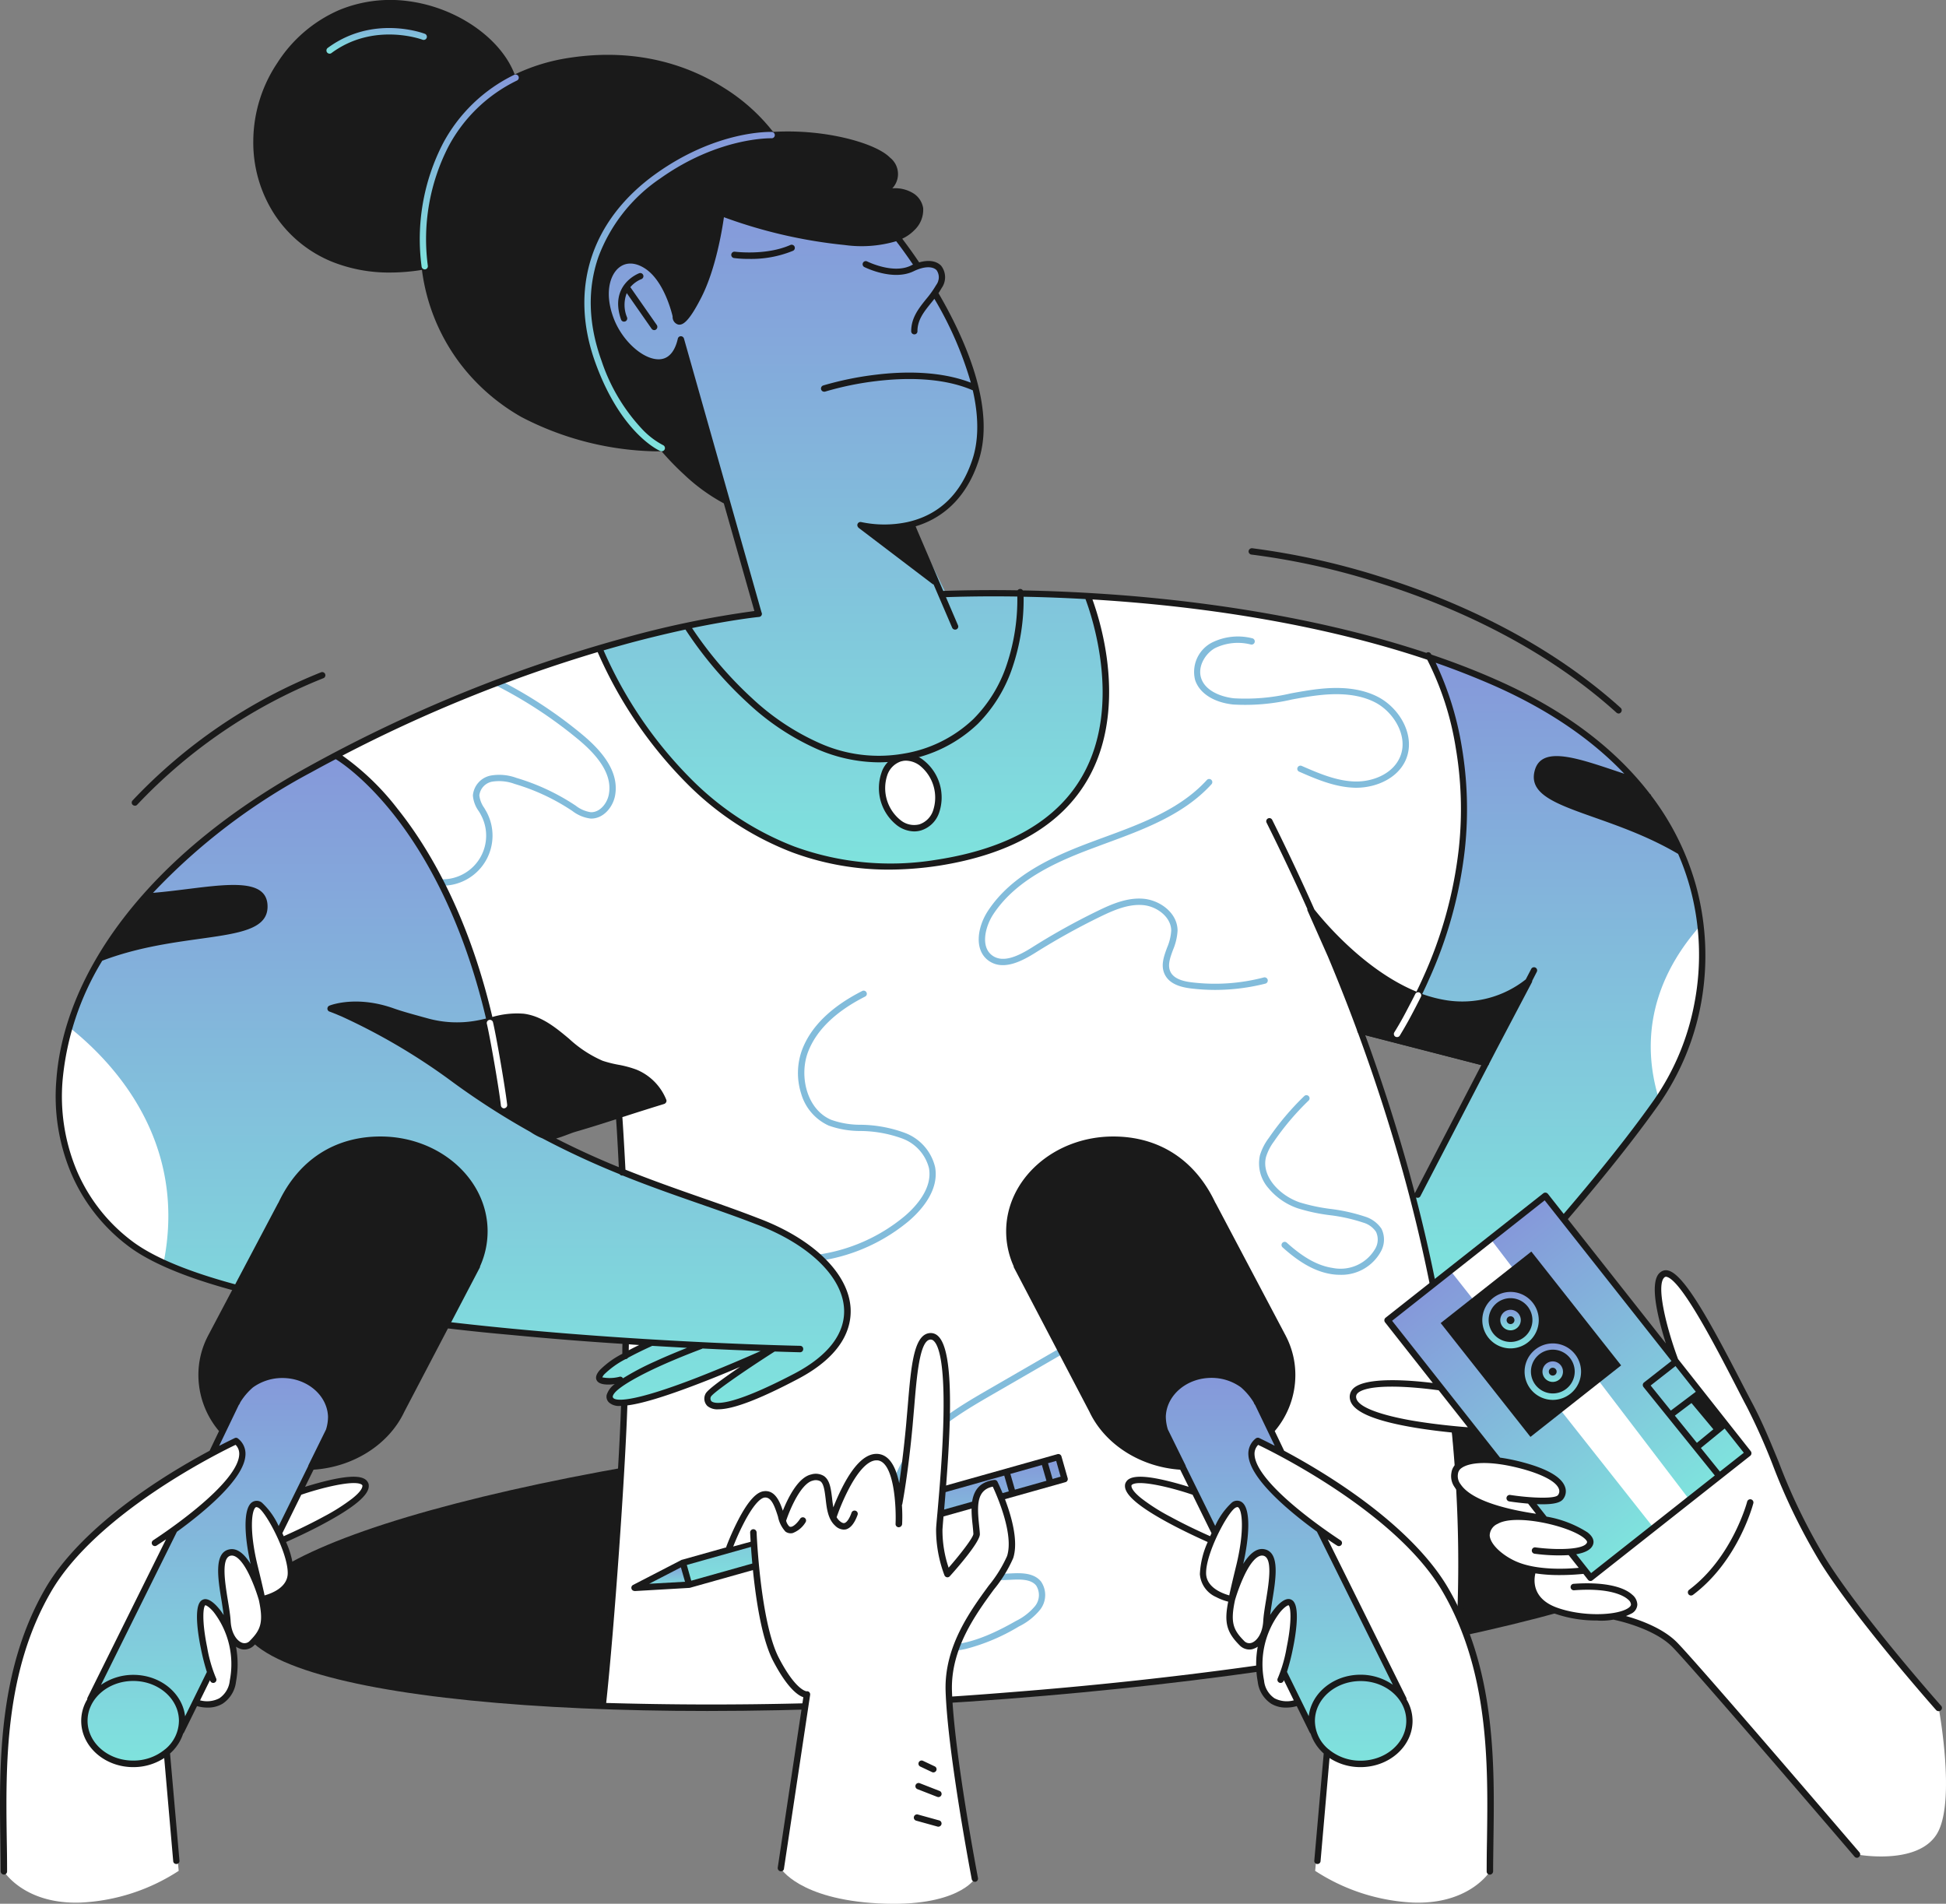
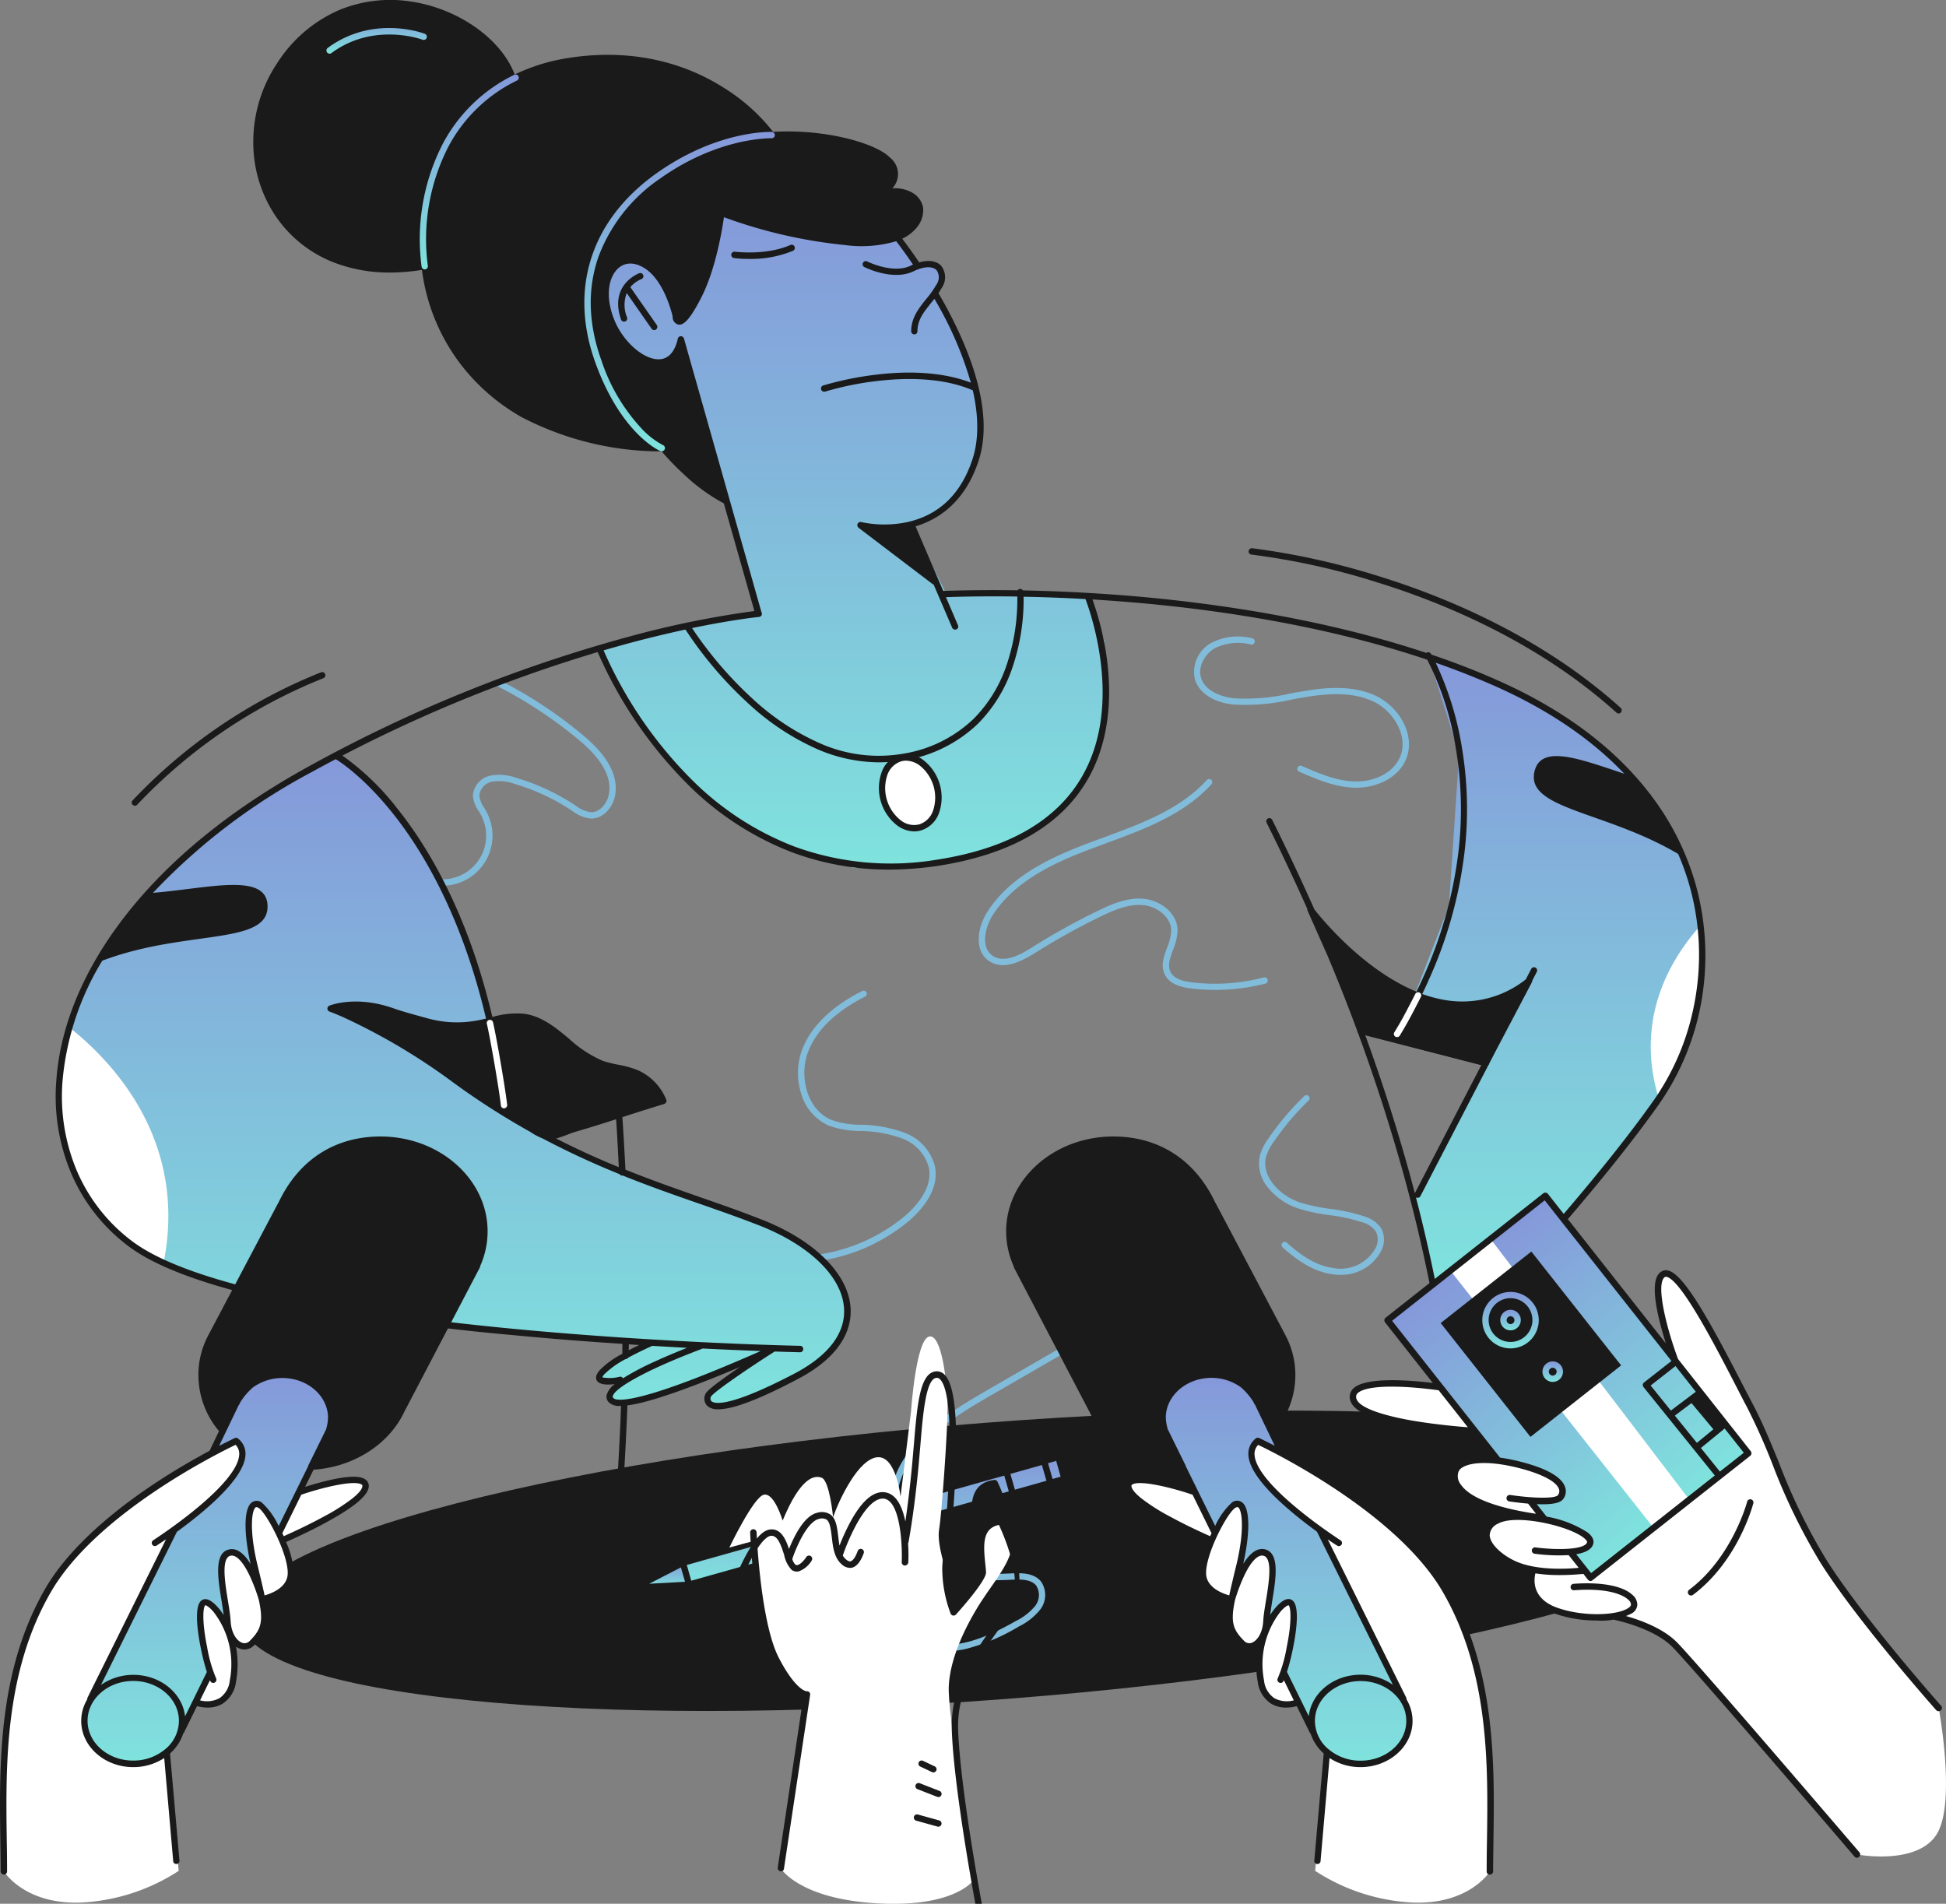
<svg xmlns="http://www.w3.org/2000/svg" width="315.96" height="309.096" viewBox="0 0 315.96 309.096">
  <rect x="0" y="0" width="315.96" height="309.096" fill="#808080" stroke="none" />
  <defs>
    <linearGradient id="linear-gradient" x1="0.5" x2="0.5" y2="1" gradientUnits="objectBoundingBox">
      <stop offset="0" stop-color="#8598da" />
      <stop offset="1" stop-color="#7fe3dd" />
    </linearGradient>
  </defs>
  <g id="No_comments" data-name="No comments" transform="translate(-135.692 -179.853)">
    <g id="Layer_8" transform="translate(231.147 212.233)">
      <g id="Group_9703" data-name="Group 9703" transform="translate(0 0)">
        <g id="Group_9702" data-name="Group 9702">
          <path id="Path_20384" data-name="Path 20384" d="M691.674,379.322l6.306-2.683h6.574l4.7-6.306s8.452-1.878,9.257-1.878,10.331.268,11.4.671,8.318,2.147,9.526,2.952,4.964,6.172,4.964,6.172.805,1.208,1.208,1.073a15.938,15.938,0,0,1,2.549,0l.671,1.342-.671,2.549.671,2.415,3.622,7.111,2.818,8.587V407.9l-2.013,6.172-3.354,4.159-3.488,1.878-2.012,1.342,5.5,11.136h22.943l2.683,7.513v14.758l-3.891,9.258-7.245,6.574-5.769,2.818-9.794,2.818L734.876,477,721.325,472.7l-10.2-6.708-12.477-14.222-5.5-10.2,10.331-2.818,10.733-2.281,4.964-.8-2.147-8.989-5.9-18.784-15.966-17.442Z" transform="translate(-691.674 -368.455)" fill="url(#linear-gradient)" />
          <path id="Path_20385" data-name="Path 20385" d="M19154.814-3902.524l4.953,15.687-1.65,24.667-5.574,14.449,4.85,2.683h8.154l-.516,6.3-3.922,7.74-6.4,12.075-2.166,4.747,1.445,6.708,1.652,6.4,14.859-11.559,2.891-2.271,3.2,3.612,6.5-7.637,11.146-15.274,3.611-9.289,1.754-11.353-1.754-10.424-5.471-12.178s-7.844-8.876-8.256-9.392-12.8-9.082-13.107-9.082-14.861-6.192-14.861-6.192Z" transform="translate(-19018.313 3976.874)" fill="url(#linear-gradient)" />
        </g>
      </g>
    </g>
    <g id="Group_9766" data-name="Group 9766" transform="translate(144.741 179.853)">
      <g id="Group_9706" data-name="Group 9706" transform="translate(258.974 150.715)">
        <g id="Group_9705" data-name="Group 9705">
          <g id="Group_9704" data-name="Group 9704">
            <path id="Path_18207" data-name="Path 18207" d="M1702.349,1078.165a25.166,25.166,0,0,0,1.476-4.893c.464-1.82.961-3.622,1.253-5.494a24.054,24.054,0,0,0-.6-10.078c-5,5.769-10.078,15.143-6.438,27.436C1699,1082.595,1701.164,1080.569,1702.349,1078.165Z" transform="translate(-1696.804 -1057.7)" fill="#fff" />
          </g>
        </g>
      </g>
      <path id="Path_18208" data-name="Path 18208" d="M608.347,1528.713c-.258-3.176-3.829-5.94-10.627-8.224-6.4-2.146-15.435-3.811-26.869-4.962-23.453-2.352-54.391-2.249-87.1.275s-63.284,7.194-86.1,13.117c-11.125,2.884-19.8,5.923-25.787,9.031-6.37,3.3-9.494,6.593-9.237,9.769s3.829,5.94,10.627,8.224c6.4,2.146,15.435,3.812,26.869,4.962,11.28,1.133,24.259,1.7,38.355,1.7,15.229,0,31.745-.67,48.742-1.974,32.706-2.524,63.284-7.194,86.1-13.117,11.125-2.884,19.8-5.923,25.787-9.031C605.48,1535.186,608.605,1531.89,608.347,1528.713Z" transform="translate(-332.704 -1284.807)" fill="#1a1a1a" />
-       <path id="Path_18209" data-name="Path 18209" d="M473.2,794.94a134.783,134.783,0,0,1,8.1,32.449l7.176,3.777,11.28-3.314s.481,11.4,1.253,28.4c.755,16.585-3.64,64.589-3.863,66.872a592.036,592.036,0,0,0,65.6-1.682c27.006-2.095,52.553-5.631,73.465-10.147.687-27.092-2.3-41-5.219-59.7-2.919-18.714-10.816-37.6-10.816-37.6l5.494,1.2s9.1-14.422,10.816-31.247a62.29,62.29,0,0,0-5.322-30.9c-22.491-8.069-55.318-9.649-55.318-9.649,4.275,14.576,4.155,24.586-4.086,34.028s-30.217,13.392-48.072,5.322S496.7,752.19,496.7,752.19c-13.323,1.786-42.8,17.169-42.8,17.169S466.965,779.008,473.2,794.94Z" transform="translate(-408.317 -646.646)" fill="#fff" />
      <g id="Group_9709" data-name="Group 9709" transform="translate(62.34 110.428)">
        <g id="Group_9708" data-name="Group 9708">
          <g id="Group_9707" data-name="Group 9707">
            <path id="Path_18210" data-name="Path 18210" d="M552.015,856.413a.516.516,0,0,1-.515-.515.506.506,0,0,1,.515-.515,7.092,7.092,0,0,0,6.181-10.456,5.732,5.732,0,0,0-.361-.618,4.991,4.991,0,0,1-.944-2.541,3.6,3.6,0,0,1,2.884-3.228,8.092,8.092,0,0,1,4.189.378,35.7,35.7,0,0,1,9.46,4.4l.137.086a5.212,5.212,0,0,0,2.455,1.082c1.494.069,2.7-1.459,2.953-2.919.515-2.8-1.133-5.734-5.03-8.945a71.885,71.885,0,0,0-13.065-8.6.511.511,0,1,1,.464-.91,72.142,72.142,0,0,1,13.254,8.722c4.206,3.468,5.958,6.713,5.391,9.923-.343,1.923-1.94,3.846-4,3.76a6.067,6.067,0,0,1-2.97-1.253l-.137-.086a34.2,34.2,0,0,0-9.185-4.275,7.286,7.286,0,0,0-3.657-.378,2.567,2.567,0,0,0-2.095,2.232,4.342,4.342,0,0,0,.79,2.026c.12.206.258.429.378.652a8.129,8.129,0,0,1-7.091,11.984Z" transform="translate(-551.5 -823.045)" fill="#82bcdb" />
          </g>
        </g>
      </g>
      <g id="Group_9712" data-name="Group 9712" transform="translate(108.651 160.843)">
        <g id="Group_9711" data-name="Group 9711">
          <g id="Group_9710" data-name="Group 9710">
            <path id="Path_18211" data-name="Path 18211" d="M832.259,1160.866a27.861,27.861,0,0,1-10.7-2.077.512.512,0,0,1,.395-.944,28.25,28.25,0,0,0,28.483-4.55c1.734-1.477,4.567-4.481,3.932-7.812a6.956,6.956,0,0,0-4.292-4.773,20.274,20.274,0,0,0-6.868-1.236h-.1a15.171,15.171,0,0,1-5.013-.875,8.181,8.181,0,0,1-4.481-5.219,10.96,10.96,0,0,1,.154-7.073c1.425-3.777,4.721-7,9.769-9.563a.508.508,0,0,1,.687.223.494.494,0,0,1-.223.687c-4.807,2.438-7.932,5.477-9.271,9.014-1.442,3.812-.258,9.271,3.76,10.988a14.05,14.05,0,0,0,4.67.807h.1a21.319,21.319,0,0,1,7.211,1.322,7.876,7.876,0,0,1,4.893,5.528c.721,3.863-2.369,7.159-4.275,8.79A29.228,29.228,0,0,1,832.259,1160.866Z" transform="translate(-821.244 -1116.689)" fill="#82bcdb" />
          </g>
        </g>
      </g>
      <g id="Group_9715" data-name="Group 9715" transform="translate(135.375 213.744)">
        <g id="Group_9714" data-name="Group 9714">
          <g id="Group_9713" data-name="Group 9713">
            <path id="Path_18212" data-name="Path 18212" d="M986.065,1479.171a10.011,10.011,0,0,1-5.254-1.391.512.512,0,0,1,.532-.875c5,2.987,11.555-.069,16.07-2.644a9.426,9.426,0,0,0,3.125-2.438,2.874,2.874,0,0,0,.172-3.313c-.824-1.03-2.472-1.03-4.086-.944a62.787,62.787,0,0,1-8.619-.155,15.789,15.789,0,0,1-5.494-1.253,9.6,9.6,0,0,1-4.979-5.992,14.738,14.738,0,0,1,1.133-11.263c3.21-5.82,9.443-9.426,14.456-12.327l20.225-11.692a.515.515,0,0,1,.515.893l-20.225,11.692c-4.893,2.833-11.005,6.353-14.061,11.932a13.716,13.716,0,0,0-1.047,10.456,8.721,8.721,0,0,0,4.447,5.374,14.993,14.993,0,0,0,5.133,1.15,60.549,60.549,0,0,0,8.464.155c1.476-.069,3.708-.189,4.927,1.322a3.865,3.865,0,0,1-.137,4.55,10.192,10.192,0,0,1-3.468,2.747,32.322,32.322,0,0,1-8.464,3.605A14.766,14.766,0,0,1,986.065,1479.171Z" transform="translate(-976.896 -1424.818)" fill="#82bcdb" />
          </g>
        </g>
      </g>
      <g id="Group_9718" data-name="Group 9718" transform="translate(0.46 122.713)">
        <g id="Group_9717" data-name="Group 9717" transform="translate(0 0)">
          <g id="Group_9716" data-name="Group 9716">
            <path id="Path_18213" data-name="Path 18213" d="M279.121,995.775s.687.652,3.434.343c-.172.258-2.97,1.94-1.751,3.159,1.236,1.219,5.992-.464,5.992-.464l17.375-6.438-6.61,5.185s-3.3,3.056,1.717,2.541,13.769-6.095,13.769-6.095,5.631-3.468,6.095-8.327-2.438-9.786-13.083-14.851-28.414-9.529-37.685-15.538L263.6,952.63a140.854,140.854,0,0,0-6.164-27.641c-4.687-13.512-12.877-25.41-21.255-30.389,0,0-16.173,8.069-26.131,17.8s-20.036,23.126-18.886,39.145,10.988,23.229,20.036,26.56c9.048,3.314,23.006,5.958,23.006,5.958l30.9,4.241,22.062,1.683C287.191,989.972,279.035,993.3,279.121,995.775Z" transform="translate(-191.076 -894.6)" fill="url(#linear-gradient)" />
          </g>
        </g>
      </g>
      <g id="Group_9721" data-name="Group 9721" transform="translate(0.495 166.682)">
        <g id="Group_9720" data-name="Group 9720" transform="translate(0 0)">
          <g id="Group_9719" data-name="Group 9719">
            <path id="Path_18214" data-name="Path 18214" d="M208.314,1188.952c3.914-19.813-8.327-32.62-15.469-38.252a36.111,36.111,0,0,0-1.477,12.962C192.382,1177.9,200.245,1185.175,208.314,1188.952Z" transform="translate(-191.28 -1150.7)" fill="#fff" />
          </g>
        </g>
      </g>
      <g id="Group_9724" data-name="Group 9724" transform="translate(109.705 39.724)">
        <g id="Group_9723" data-name="Group 9723">
          <g id="Group_9722" data-name="Group 9722">
            <path id="Path_18215" data-name="Path 18215" d="M830.266,413.54a18.463,18.463,0,0,1-2.438-.137.52.52,0,1,1,.137-1.03c.052,0,5.065.652,9-1.1a.519.519,0,0,1,.429.944A17.89,17.89,0,0,1,830.266,413.54Z" transform="translate(-827.378 -411.227)" fill="#1a1a1a" />
          </g>
        </g>
      </g>
      <path id="Path_18216" data-name="Path 18216" d="M726.533,446.448l-4.292-6.146a4.631,4.631,0,0,1,1.786-1.3.51.51,0,1,0-.343-.961c-.051.017-4.927,1.837-2.953,7.52a.516.516,0,0,0,.481.343,1.121,1.121,0,0,0,.189-.034.517.517,0,0,0,.309-.652,5.258,5.258,0,0,1-.051-3.949l4.035,5.786a.514.514,0,0,0,.429.223.467.467,0,0,0,.292-.1A.536.536,0,0,0,726.533,446.448Z" transform="translate(-628.946 -393.68)" fill="#1a1a1a" />
      <g id="Group_9727" data-name="Group 9727" transform="translate(211.332 166.82)">
        <g id="Group_9726" data-name="Group 9726" transform="translate(0 0)">
          <g id="Group_9725" data-name="Group 9725">
            <path id="Path_18217" data-name="Path 18217" d="M1440.187,1157.789a.428.428,0,0,1-.137-.017l-20.345-5.237a.522.522,0,0,1-.378-.635.509.509,0,0,1,.635-.378l20.345,5.237a.522.522,0,0,1,.378.635A.5.5,0,0,1,1440.187,1157.789Z" transform="translate(-1419.312 -1151.506)" fill="#1a1a1a" />
          </g>
        </g>
      </g>
      <g id="Group_9730" data-name="Group 9730" transform="translate(37.342 126.954)">
        <g id="Group_9729" data-name="Group 9729">
          <g id="Group_9728" data-name="Group 9728">
            <path id="Path_18218" data-name="Path 18218" d="M405.9,919.3" transform="translate(-405.9 -919.3)" fill="none" />
          </g>
        </g>
      </g>
      <g id="Group_9735" data-name="Group 9735" transform="translate(132.793 121.861)">
        <g id="Group_9732" data-name="Group 9732" transform="translate(0 0)">
          <g id="Group_9731" data-name="Group 9731">
            <ellipse id="Ellipse_1359" data-name="Ellipse 1359" cx="4.464" cy="5.837" rx="4.464" ry="5.837" transform="translate(0 2.527) rotate(-16.445)" fill="#fff" />
          </g>
        </g>
        <g id="Group_9734" data-name="Group 9734" transform="translate(0.838 0.605)">
          <g id="Group_9733" data-name="Group 9733">
            <path id="Path_18219" data-name="Path 18219" d="M972.5,905.685a4.773,4.773,0,0,1-2.816-1,7.679,7.679,0,0,1-2.507-8.516,4.288,4.288,0,0,1,6.85-2.026,7.679,7.679,0,0,1,2.507,8.516,4.53,4.53,0,0,1-2.884,2.85A3.9,3.9,0,0,1,972.5,905.685ZM971.18,894.2a2.772,2.772,0,0,0-.841.12,3.529,3.529,0,0,0-2.215,2.232,6.657,6.657,0,0,0,2.163,7.314,3.485,3.485,0,0,0,3.056.67,3.53,3.53,0,0,0,2.215-2.232,6.658,6.658,0,0,0-2.163-7.314A3.837,3.837,0,0,0,971.18,894.2Z" transform="translate(-966.74 -893.162)" fill="#1a1a1a" />
          </g>
        </g>
      </g>
      <path id="Path_18220" data-name="Path 18220" d="M454.72,323.649a43.384,43.384,0,0,0-7.28-14.628c-.017-.052-.034-.086-.051-.137-.052-.052-.1-.086-.155-.137-5-6.524-12.774-13.151-24.809-18.474-3.468-1.545-7.056-2.919-10.662-4.138a.647.647,0,0,0-.086-.137.505.505,0,0,0-.7-.172.037.037,0,0,0-.034.034c-17.083-5.683-35.059-8.172-48.21-9.271-6.558-.532-12.465-.79-17.306-.876a.509.509,0,0,0-.464-.24.544.544,0,0,0-.395.223c-6.558-.1-10.971.069-12.07.1l-4.206-9.821-.275-.67c3.657-1.1,8.018-3.88,10.233-10.679,2.747-8.43-1.992-19.383-6.524-27.178.189-.275.361-.567.532-.858a3.028,3.028,0,0,0-.1-3.588c-.773-.807-2.06-.979-3.571-.549-1.219-1.82-2.232-3.159-2.747-3.846a6.641,6.641,0,0,0,2.009-1.425,4.53,4.53,0,0,0,1.391-3.537,3.511,3.511,0,0,0-1.459-2.318,5.606,5.606,0,0,0-3.554-.893,3.382,3.382,0,0,0-.361-4.979c-1.786-1.837-6.9-3.5-12.464-4.052a41.58,41.58,0,0,0-6.524-.137,30.591,30.591,0,0,0-8.086-7.211c-5.013-3.176-13.443-6.593-25.049-4.807a30.936,30.936,0,0,0-8.825,2.7c-2.232-5.889-9.391-10.868-17.22-11.9a21.741,21.741,0,0,0-11.331,1.459,22.606,22.606,0,0,0-9.992,8.567,22.982,22.982,0,0,0-3.9,12.567,21.466,21.466,0,0,0,3.451,12.035,20.3,20.3,0,0,0,9.511,7.743,24.87,24.87,0,0,0,9.22,1.683,32.356,32.356,0,0,0,5.2-.429,31.934,31.934,0,0,0,6.284,15.315,32.831,32.831,0,0,0,9.889,8.584,49.117,49.117,0,0,0,21.821,5.563c.5,0,.807-.017.91-.017a44.075,44.075,0,0,0,3.674,3.794,29.94,29.94,0,0,0,6.438,4.67l4.962,17.478a155.915,155.915,0,0,0-20.843,4.292,234.454,234.454,0,0,0-51.626,21c-12.859,7.091-23.006,15.435-30.131,24.792-6.387,8.378-10.1,17.375-10.73,25.993a32.117,32.117,0,0,0,2.421,15.263,29.069,29.069,0,0,0,9.2,11.726c4.67,3.571,13.34,6.7,25.753,9.288A344.4,344.4,0,0,0,262.4,396.6c6.249.6,12.361,1.082,18.01,1.442-.017.532-.017,1.064-.017,1.614a14.431,14.431,0,0,0-3.657,2.644c-.584.67-.755,1.236-.481,1.7.172.292.618.652,1.837.652a6.481,6.481,0,0,0,1.082-.086,3.454,3.454,0,0,0-1.322,1.768,1.294,1.294,0,0,0,.429,1.27,2.477,2.477,0,0,0,1.8.515h.1c-.343,10.936-2.146,36.26-3.434,48.227a.543.543,0,0,0,.464.567h.051a.491.491,0,0,0,.5-.464c1.322-12.258,3.09-37.342,3.451-48.416,2.112-.258,5.666-1.236,11.846-3.623,2.283-.876,4.533-1.8,6.455-2.627-5.305,3.605-5.528,4.172-5.649,4.447a1.681,1.681,0,0,0,.343,1.906,2.534,2.534,0,0,0,1.768.532c2.4,0,6.644-1.614,12.842-4.876,7.486-3.914,8.825-8.464,8.636-11.589-.361-5.648-6.129-11.245-15.04-14.576-2.953-1.15-5.975-2.215-9.185-3.331-3.932-1.373-8.035-2.816-12.327-4.533-.258-4.962-.446-7.76-.5-8.533.1-.034.223-.069.326-.1,2.06-.67,4.189-1.339,6.473-2.043a.606.606,0,0,0,.309-.275.492.492,0,0,0,.017-.412,8.845,8.845,0,0,0-4.824-4.876,17.3,17.3,0,0,0-3-.807,19.122,19.122,0,0,1-2.507-.635,19.368,19.368,0,0,1-5.443-3.571c-2.18-1.82-4.447-3.691-7.348-4.069a14.219,14.219,0,0,0-5.116.532v-.017c-4.017-17.049-10.576-27.762-15.383-33.771a41.82,41.82,0,0,0-8.962-8.653,235.915,235.915,0,0,1,41.445-16.808,69.845,69.845,0,0,0,14.885,21.736,48.691,48.691,0,0,0,16.705,10.782,44.872,44.872,0,0,0,15.761,2.8,54.817,54.817,0,0,0,7.949-.618c11.915-1.854,20.139-6.661,24.4-14.267,3.794-6.747,3.674-14.473,2.919-19.778a47.286,47.286,0,0,0-2.283-9.2c1.906.12,3.9.258,5.958.429,13.186,1.082,31.281,3.605,48.4,9.357a47.993,47.993,0,0,1,4.618,14.25,59.266,59.266,0,0,1,.5,16.465,69.227,69.227,0,0,1-5.786,20.877c-.343.773-.7,1.528-1.082,2.3-8.5-3.485-15.229-11.64-16.568-13.34q-3.193-7.185-6.85-14.542a.511.511,0,1,0-.91.464q3.528,7.082,6.61,13.993a.51.51,0,0,0,.034.275l3.3,7.434a295.216,295.216,0,0,1,12.224,35.144c6.988,25.255,9.906,50.236,8.67,74.238a.507.507,0,0,0,.481.549h.034a.492.492,0,0,0,.5-.515,222.275,222.275,0,0,0-2.438-45.514.553.553,0,0,0,.309-.1c.223-.223,21.8-22.56,34.046-39.9a41.783,41.783,0,0,0,6.747-16.19A43.1,43.1,0,0,0,454.72,323.649ZM283.136,398.23c-.515.24-1.1.532-1.7.858,0-.326.017-.652.017-.979C282,398.161,282.569,398.2,283.136,398.23Zm-3.176,5.151a6.372,6.372,0,0,1-2.816.1,1.576,1.576,0,0,1,.343-.515,14.456,14.456,0,0,1,3.417-2.438.526.526,0,0,0,.412-.223c1.957-1.064,3.846-1.889,3.863-1.906.017,0,.034-.017.052-.034,1.974.12,3.863.223,5.666.326-1.373.549-3.279,1.322-5.185,2.2a43.213,43.213,0,0,0-5.219,2.747A.484.484,0,0,0,279.96,403.38Zm12.722.086c-11.349,4.412-13.374,3.726-13.718,3.4-.137-.137-.137-.223-.12-.309.275-1.408,5.648-3.983,7.3-4.739,3.554-1.631,7.108-2.936,7.142-2.953a.276.276,0,0,0,.12-.069c3.691.189,6.9.309,9.443.412C300.579,400.221,296.682,401.9,292.682,403.466Zm-12.859-34.114c-3.3-1.339-6.679-2.867-10.181-4.653.618-.172,1.288-.412,1.906-.652.464-.172.91-.343,1.27-.446,2.318-.67,4.412-1.339,6.558-2.026C279.462,362.57,279.616,365.128,279.822,369.352Zm-36.741-57.5c4.739,5.923,11.211,16.516,15.177,33.359v.017c-.515.12-1.03.24-1.528.326a17.77,17.77,0,0,1-7.949-.361c-.361-.1-.7-.189-1.064-.292-1.477-.412-3.022-.824-4.481-1.339-6.009-2.129-10.2-.515-10.37-.446a.06.06,0,0,0-.034.017.477.477,0,0,0-.292.309.5.5,0,0,0,.309.652c.24.086.5.189.807.309s.687.292,1.116.464a100.578,100.578,0,0,1,18.2,10.765,122.123,122.123,0,0,0,12.361,7.932c.052.034.12.069.172.1a10.082,10.082,0,0,0,1.906,1.013,135.637,135.637,0,0,0,12.55,5.82.483.483,0,0,0,.412.223h.1c4.309,1.734,8.43,3.176,12.379,4.55,3.193,1.116,6.215,2.163,9.168,3.314,8.533,3.193,14.044,8.447,14.37,13.683.257,4.035-2.541,7.709-8.069,10.61-10.833,5.666-13.031,4.859-13.46,4.481a.672.672,0,0,1-.086-.738c.378-.687,5.477-4.224,10.3-7.3a.29.29,0,0,1,.086-.034c2.558.086,4.035.12,4.086.12a.506.506,0,0,0,.515-.515.5.5,0,0,0-.5-.532c-.223,0-22.405-.446-46.785-2.781-22.457-2.146-51.386-6.352-61.756-14.267A28.13,28.13,0,0,1,191.85,370a31.17,31.17,0,0,1-2.335-14.782,45.048,45.048,0,0,1,6.438-19.383c13.666-5.2,27.436-2.335,26.818-9.22-.481-5.065-9.735-2.524-18.577-1.8a99.465,99.465,0,0,1,25.667-19.555c1.339-.738,2.678-1.459,4-2.146C234.617,303.561,238.48,306.1,243.081,311.854Zm59.507-31.831a.508.508,0,0,0,.464-.567.97.97,0,0,0-.069-.206L290.4,234.818a.536.536,0,0,0-.515-.378.511.511,0,0,0-.481.395c-.326,1.459-1.1,3.228-2.919,3.348-2.61.172-6.129-2.953-7.52-6.713-1.477-3.949-.618-6.936.876-8.155,1.133-.927,2.627-.893,4.189.1,3,1.906,4.292,6.8,4.533,7.812a.238.238,0,0,0,0,.155,1.242,1.242,0,0,0,.91,1.167c.687.12,1.665-.309,3.76-4.43,2.318-4.55,3.365-10.936,3.657-13a80.081,80.081,0,0,0,19.607,4.515,19.889,19.889,0,0,0,8.361-.618c.412.532,1.425,1.871,2.73,3.794a3.438,3.438,0,0,0-.361.172c-2.9,1.408-7.056-.67-7.091-.687a.511.511,0,0,0-.464.91c.189.086,4.653,2.318,8.018.687,1.957-.944,3.211-.721,3.726-.172a2.024,2.024,0,0,1-.052,2.386,16.121,16.121,0,0,1-1.648,2.318c-1.185,1.477-2.421,3.022-2.421,5.2a.506.506,0,0,0,.515.515.491.491,0,0,0,.5-.515c0-1.837,1.064-3.159,2.2-4.567.189-.223.361-.446.549-.687a58.138,58.138,0,0,1,5.923,13.615c-5.116-1.974-11.125-1.82-15.383-1.3a51.9,51.9,0,0,0-8.584,1.751.521.521,0,0,0-.343.652.515.515,0,0,0,.5.361.476.476,0,0,0,.155-.017,49.8,49.8,0,0,1,8.413-1.717c4.344-.515,10.524-.67,15.555,1.511,1.15,5.013.773,8.619-.017,11.091-1.854,5.717-5.46,9.185-10.679,10.318a18.081,18.081,0,0,1-7.417-.017.512.512,0,0,0-.618.378.5.5,0,0,0,.069.395.948.948,0,0,0,.12.155l11.967,9.1a.357.357,0,0,0,.206.086l3.022,7.039a.528.528,0,0,0,.481.309.617.617,0,0,0,.189-.034.5.5,0,0,0,.275-.67l-1.957-4.567c1.528-.052,5.666-.189,11.589-.1a33.216,33.216,0,0,1-1.717,11.057,22.552,22.552,0,0,1-5.408,8.825,21.44,21.44,0,0,1-11.383,5.631,23.488,23.488,0,0,1-13.563-1.7,39.5,39.5,0,0,1-10.954-7.262,62.513,62.513,0,0,1-9.786-11.434C298.536,280.418,302.536,280.023,302.588,280.023Zm52.588,25.65c-4.1,7.331-12.052,11.949-23.658,13.752a45.6,45.6,0,0,1-23.195-2.129,47.874,47.874,0,0,1-16.362-10.559,68.333,68.333,0,0,1-14.611-21.289c1.356-.395,2.661-.755,3.9-1.1,3.5-.944,6.644-1.683,9.391-2.283a63.1,63.1,0,0,0,10.147,11.949,40.643,40.643,0,0,0,11.246,7.468,25.526,25.526,0,0,0,10.026,2.146,30.3,30.3,0,0,0,4.138-.326,22.515,22.515,0,0,0,11.915-5.923,23.563,23.563,0,0,0,5.648-9.237,34.33,34.33,0,0,0,1.786-11.4c2.97.051,6.352.172,10.044.378C356.446,279.388,361.648,294.136,355.176,305.673ZM408.107,370c-2.043-7.348-4.4-14.679-7.091-22.079l18.851,4.859-10.8,20.808C408.759,372.391,408.433,371.206,408.107,370Zm46.373-27.35a40.463,40.463,0,0,1-6.576,15.778c-11.5,16.293-31.3,37.016-33.7,39.505-1.253-7.846-2.9-15.761-4.962-23.693.017.017.034.017.051.034a.606.606,0,0,0,.24.052.477.477,0,0,0,.446-.275l12.258-23.624,5.82-11.057a.543.543,0,0,0,.069-.275l.738-1.442a.511.511,0,1,0-.91-.464l-.876,1.682a16.612,16.612,0,0,1-12.671,3.417,21.5,21.5,0,0,1-4.138-1.047c.361-.755.721-1.511,1.047-2.266a70.111,70.111,0,0,0,5.872-21.22A60.7,60.7,0,0,0,416.674,301a50.924,50.924,0,0,0-4.223-13.546q4.867,1.7,9.563,3.76c9.443,4.189,16.224,9.168,21.066,14.267-7.022-2.335-13.271-4.756-14.508-.652-1.923,6.4,11.194,6.558,23.246,13.666a40.736,40.736,0,0,1,1.923,5.425A41.539,41.539,0,0,1,454.479,342.654Z" transform="translate(-188.399 -179.853)" fill="#1a1a1a" />
      <g id="Group_9738" data-name="Group 9738" transform="translate(217.261 161.11)">
        <g id="Group_9737" data-name="Group 9737" transform="translate(0 0)">
          <g id="Group_9736" data-name="Group 9736">
            <path id="Path_18221" data-name="Path 18221" d="M1454.372,1125.516a.542.542,0,0,1-.275-.069.509.509,0,0,1-.172-.7c1.082-1.751,1.648-2.833,2.558-4.584.309-.584.584-1.116.841-1.631a.511.511,0,1,1,.91.464c-.257.515-.532,1.047-.841,1.648-.927,1.786-1.511,2.867-2.593,4.653A.513.513,0,0,1,1454.372,1125.516Z" transform="translate(-1453.848 -1118.245)" fill="#fff" />
          </g>
        </g>
      </g>
      <g id="Group_9741" data-name="Group 9741" transform="translate(69.982 165.585)">
        <g id="Group_9740" data-name="Group 9740" transform="translate(0 0)">
          <g id="Group_9739" data-name="Group 9739">
            <path id="Path_18222" data-name="Path 18222" d="M598.825,1158.68a.519.519,0,0,1-.515-.464c-.326-2.867-1.751-11.039-2.283-13.271a.512.512,0,0,1,1-.24c.549,2.318,1.957,10.438,2.3,13.391a.516.516,0,0,1-.446.567C598.877,1158.68,598.843,1158.68,598.825,1158.68Z" transform="translate(-596.012 -1144.312)" fill="#fff" />
          </g>
        </g>
      </g>
      <g id="Group_9744" data-name="Group 9744" transform="translate(149.858 126.479)">
        <g id="Group_9743" data-name="Group 9743">
          <g id="Group_9742" data-name="Group 9742">
            <path id="Path_18223" data-name="Path 18223" d="M1099.619,950.779a33.288,33.288,0,0,1-3.914-.24c-1.374-.172-3.3-.584-4.155-2.112-.824-1.477-.258-3.022.292-4.516a8.237,8.237,0,0,0,.67-2.747c0-2.249-2.37-3.966-4.567-4.155-2.4-.206-4.739.807-6.936,1.871a112.72,112.72,0,0,0-10.542,5.854c-2.318,1.459-5.271,2.936-7.571,1.322-2.421-1.7-1.889-5.425-.155-8.086,4-6.112,11.142-9.117,17.512-11.469.361-.137.738-.275,1.116-.412,6.181-2.266,12.568-4.6,16.928-9.391a.51.51,0,0,1,.755.687c-4.533,4.979-11.04,7.348-17.341,9.666-.378.137-.738.275-1.1.412-6.232,2.283-13.186,5.219-17.014,11.074-1.253,1.923-2.129,5.254-.1,6.679,1.8,1.271,4.378-.051,6.421-1.339a109.126,109.126,0,0,1,10.645-5.923c2.215-1.082,4.807-2.215,7.469-1.974,2.644.24,5.511,2.283,5.511,5.185a9.34,9.34,0,0,1-.738,3.107c-.515,1.391-.944,2.61-.361,3.674.635,1.133,2.232,1.459,3.382,1.6a31.288,31.288,0,0,0,11.709-.79.517.517,0,0,1,.275,1A33.563,33.563,0,0,1,1099.619,950.779Z" transform="translate(-1061.256 -916.534)" fill="#82bcdb" />
          </g>
        </g>
      </g>
      <g id="Group_9747" data-name="Group 9747" transform="translate(195.355 177.788)">
        <g id="Group_9746" data-name="Group 9746" transform="translate(0 0)">
          <g id="Group_9745" data-name="Group 9745">
            <path id="Path_18224" data-name="Path 18224" d="M1339.414,1244.576a9.153,9.153,0,0,1-1.339-.1c-2.593-.395-5.134-1.786-7.984-4.361a.51.51,0,0,1,.687-.755c2.7,2.438,5.047,3.743,7.434,4.1a6.505,6.505,0,0,0,6.988-3.228,2.954,2.954,0,0,0,.069-2.627,3.745,3.745,0,0,0-2.112-1.511,27.426,27.426,0,0,0-5.408-1.2,29.291,29.291,0,0,1-5.2-1.116,10.65,10.65,0,0,1-4.756-3.279,6.07,6.07,0,0,1-1.374-5.322,8.9,8.9,0,0,1,1.442-2.816,44.013,44.013,0,0,1,5.786-6.833.51.51,0,0,1,.7.738,42.636,42.636,0,0,0-5.649,6.662,8.245,8.245,0,0,0-1.288,2.506c-.807,3.142,2.2,6.267,5.46,7.383a29.622,29.622,0,0,0,5.013,1.064,29.1,29.1,0,0,1,5.614,1.253,4.98,4.98,0,0,1,2.661,1.974,3.98,3.98,0,0,1-.034,3.554A7.293,7.293,0,0,1,1339.414,1244.576Z" transform="translate(-1326.255 -1215.387)" fill="#82bcdb" />
          </g>
        </g>
      </g>
      <g id="Group_9750" data-name="Group 9750" transform="translate(184.795 103.358)">
        <g id="Group_9749" data-name="Group 9749">
          <g id="Group_9748" data-name="Group 9748">
            <path id="Path_18225" data-name="Path 18225" d="M1291.128,806.405h-.189c-3.262-.069-6.353-1.408-9.1-2.61a.5.5,0,0,1-.258-.67.516.516,0,0,1,.687-.258c2.644,1.15,5.649,2.472,8.7,2.524,2.713.052,6.009-1.15,7.228-3.932,1.476-3.348-1.013-7.434-4.155-8.979-3.537-1.751-7.829-1.339-11.177-.79-.738.12-1.494.258-2.232.395a33.4,33.4,0,0,1-9.511.807c-3.193-.343-5.494-1.854-6.181-4a5.368,5.368,0,0,1,2.678-6.026,9.467,9.467,0,0,1,6.627-.721.519.519,0,0,1-.223,1.013,8.471,8.471,0,0,0-5.889.6c-1.545.893-2.8,2.953-2.215,4.824.652,2.077,3.176,3.056,5.322,3.3a32.2,32.2,0,0,0,9.219-.79c.738-.137,1.494-.275,2.249-.395,3.5-.584,8-1,11.795.893,3.623,1.8,6.352,6.387,4.636,10.318C1297.755,805.015,1294.149,806.405,1291.128,806.405Z" transform="translate(-1264.747 -781.865)" fill="#82bcdb" />
          </g>
        </g>
      </g>
      <g id="Group_9753" data-name="Group 9753" transform="translate(43.953 4.548)">
        <g id="Group_9752" data-name="Group 9752">
          <g id="Group_9751" data-name="Group 9751">
            <path id="Path_18226" data-name="Path 18226" d="M444.919,210.506a.512.512,0,0,1-.412-.206.519.519,0,0,1,.1-.721c7.348-5.425,15.435-2.421,15.778-2.3a.516.516,0,1,1-.378.961h0c-.086-.034-7.9-2.919-14.782,2.163A.479.479,0,0,1,444.919,210.506Z" transform="translate(-444.405 -206.341)" fill="url(#linear-gradient)" />
          </g>
        </g>
      </g>
      <g id="Group_9756" data-name="Group 9756" transform="translate(193.677 89.01)">
        <g id="Group_9755" data-name="Group 9755">
          <g id="Group_9754" data-name="Group 9754">
            <path id="Path_18227" data-name="Path 18227" d="M1376.557,725.13a.545.545,0,0,1-.343-.137c-12.688-11.469-28.122-17.838-38.836-21.152a115.477,115.477,0,0,0-20.431-4.515.519.519,0,0,1-.464-.567.543.543,0,0,1,.566-.464,119.391,119.391,0,0,1,20.6,4.55c10.816,3.348,26.405,9.786,39.248,21.375a.513.513,0,0,1,.034.721A.434.434,0,0,1,1376.557,725.13Z" transform="translate(-1316.48 -698.294)" fill="#1a1a1a" />
          </g>
        </g>
      </g>
      <g id="Group_9759" data-name="Group 9759" transform="translate(12.336 109.124)">
        <g id="Group_9758" data-name="Group 9758">
          <g id="Group_9757" data-name="Group 9757">
            <path id="Path_18228" data-name="Path 18228" d="M260.772,837.144a.59.59,0,0,1-.361-.137.5.5,0,0,1-.017-.721,85.755,85.755,0,0,1,30.612-20.809.516.516,0,1,1,.326.979,84.605,84.605,0,0,0-30.2,20.534A.467.467,0,0,1,260.772,837.144Z" transform="translate(-260.248 -815.452)" fill="#1a1a1a" />
          </g>
        </g>
      </g>
      <g id="Group_9762" data-name="Group 9762" transform="translate(85.83 21.416)">
        <g id="Group_9761" data-name="Group 9761">
          <g id="Group_9760" data-name="Group 9760">
            <path id="Path_18229" data-name="Path 18229" d="M700.864,356.444a.86.86,0,0,1-.206-.034c-.258-.1-6.37-2.85-10.524-14.267-4.378-12.018-.755-23.264,9.906-30.835,9.821-6.971,18.336-6.713,18.7-6.713a.528.528,0,0,1,.5.532.517.517,0,0,1-.532.5h0c-.086,0-8.533-.24-18.044,6.507A26.631,26.631,0,0,0,690.6,324.887c-1.82,5.236-1.648,10.919.515,16.894a30.035,30.035,0,0,0,6.507,10.988,12.868,12.868,0,0,0,3.468,2.678.525.525,0,0,1,.275.67A.531.531,0,0,1,700.864,356.444Z" transform="translate(-688.317 -304.593)" fill="url(#linear-gradient)" />
          </g>
        </g>
      </g>
      <g id="Group_9765" data-name="Group 9765" transform="translate(59.138 12.096)">
        <g id="Group_9764" data-name="Group 9764">
          <g id="Group_9763" data-name="Group 9763">
            <path id="Path_18230" data-name="Path 18230" d="M533.632,281.949a.518.518,0,0,1-.515-.446,33.882,33.882,0,0,1,3.468-20,25.931,25.931,0,0,1,11.572-11.143.514.514,0,0,1,.446.927A24.861,24.861,0,0,0,537.478,262a32.91,32.91,0,0,0-3.348,19.383.516.516,0,0,1-.446.567Z" transform="translate(-532.851 -250.309)" fill="url(#linear-gradient)" />
          </g>
        </g>
      </g>
    </g>
    <g id="Layer_6" transform="translate(299.054 364.373)">
      <g id="Group_9773" data-name="Group 9773">
        <g id="Group_9767" data-name="Group 9767" transform="translate(19.984 55.903)">
          <path id="Path_18231" data-name="Path 18231" d="M1214.5,1582.286s-5.838-2.283-8.808-2.06-2.4,1.15-.635,2.919,11.9,6.7,11.9,6.7l.755-1.15Z" transform="translate(-1203.599 -1580.21)" fill="#fff" />
        </g>
        <g id="Group_9772" data-name="Group 9772">
          <path id="Path_18232" data-name="Path 18232" d="M1354.754,1576.422c-3.588-9.323-4.275-14.714-18.371-24.259l.12-.12s-12.962-8.7-16.156-9.443h0a2.913,2.913,0,0,0-.961,2.232c-.052,1.288.567,3.125,3.039,5.443l.223.223a62.6,62.6,0,0,0,8.413,7.211l11.16,22.577-15.057,4.1s2.7,7.743,4.327,9.2l-1.8,18.8a31.856,31.856,0,0,0,15.881,5.151c9.185.343,12.5-5.065,12.5-5.065S1359.389,1588.44,1354.754,1576.422Z" transform="translate(-1279.52 -1493.154)" fill="#fff" />
          <g id="Group_9768" data-name="Group 9768" transform="translate(25.528 38.713)">
            <path id="Path_18233" data-name="Path 18233" d="M1273.746,1531.164l-12.482-25.925s-7.623-5.717-10.129-9.6c-.378-.6-1.442-3.914-.172-4.464.944-.412,4.258,1.871,4.258,1.871l-2.764-5.58s-1.974-6.181-6.352-7.125-7.812.772-9.357,3.691-.859,4.12.858,7.812,19.744,40.69,19.744,40.69l3,6.352a8.427,8.427,0,0,0,7.554,4.344c5.322-.137,7.383-3.914,7.64-4.859S1276.321,1533.053,1273.746,1531.164Z" transform="translate(-1235.886 -1480.085)" fill="url(#linear-gradient)" />
          </g>
          <g id="Group_9769" data-name="Group 9769" transform="translate(41.23 75.599)">
            <path id="Path_18234" data-name="Path 18234" d="M1330.825,1706.755a31.251,31.251,0,0,0,1.854-7.4c.12-2.867.086-4.584-.635-4.412s-4.515,2.524-4.687,8.928,2.18,7.331,3.554,7.554a3.58,3.58,0,0,0,2.095-.155Z" transform="translate(-1327.348 -1694.932)" fill="#fff" />
          </g>
          <g id="Group_9770" data-name="Group 9770" transform="translate(36.376 67.679)">
            <path id="Path_18235" data-name="Path 18235" d="M1304.691,1661.2s1.545-7.606,1.15-10.13-1.494-2.455-2.524-2.06-4.12,4.636-4.241,9.494,2.06,5.031,2.97,5.2C1302.974,1663.874,1304.691,1661.2,1304.691,1661.2Z" transform="translate(-1299.072 -1648.799)" fill="#fff" />
          </g>
          <g id="Group_9771" data-name="Group 9771" transform="translate(31.97 59.575)">
            <path id="Path_18236" data-name="Path 18236" d="M1278.094,1617.17a97.384,97.384,0,0,0,2.077-9.563c.12-2.06.223-6.061-1.15-6.009s-4.24,5.374-5.1,8.241S1272.635,1615.745,1278.094,1617.17Z" transform="translate(-1273.409 -1601.597)" fill="#fff" />
          </g>
          <path id="Path_18237" data-name="Path 18237" d="M1159,1327.979c-2.318-4.017-7.417-10.3-18.439-17.495-3.108-2.026-6.009-3.674-8.224-4.859h0l-1.528-3.193a14.045,14.045,0,0,0,3.348-9.082,13.661,13.661,0,0,0-1.562-6.387.13.13,0,0,0-.034-.069l-11.331-21.444c-.017-.034-.052-.069-.069-.1-3.262-6.936-9.134-10.748-16.568-10.748-9.58,0-17.392,6.919-17.392,15.4a13.784,13.784,0,0,0,1.219,5.666.474.474,0,0,0,.052.223l12.241,23.384c0,.017.017.017.017.035,2.507,5.288,8.275,8.962,14.731,9.391l1.373,2.781c-.807-.257-2.043-.618-3.365-.944-3.159-.773-5.185-.893-6.181-.395a1.392,1.392,0,0,0-.738.807c-.017,0-.017.017-.017.034-.223.961.241,2.644,6.748,6.2,2.764,1.511,5.614,2.8,6.644,3.262a14.24,14.24,0,0,0-1.27,5.2,4.421,4.421,0,0,0,2.661,3.743,8.591,8.591,0,0,0,1.94.738c-.687,3.4-.24,4.979,1.837,7.073a2.234,2.234,0,0,0,1.6.7,1.9,1.9,0,0,0,.807-.172,2.427,2.427,0,0,0,.549-.292,15.75,15.75,0,0,0,0,5.683,4.945,4.945,0,0,0,2.2,3.588,4.612,4.612,0,0,0,2.4.618,6.272,6.272,0,0,0,1.734-.24l2.112,4.292a.672.672,0,0,0,.137.172,7.493,7.493,0,0,0,2.129,3.228l-1.528,17.392a.492.492,0,0,0,.463.549h.052a.491.491,0,0,0,.5-.463l1.459-16.74a9.125,9.125,0,0,0,5.031,1.477c4.67,0,8.447-3.382,8.447-7.5a6.849,6.849,0,0,0-.979-3.5.463.463,0,0,0-.052-.292l-12.739-25.684c.841.584,1.408.944,1.511,1a.51.51,0,1,0,.549-.858c-.034-.034-3.485-2.249-6.919-5.082-4.464-3.674-6.9-6.713-7.022-8.773a2.054,2.054,0,0,1,.584-1.631c2.73,1.3,22.577,11.125,29.959,23.847,7.572,13.031,7.365,28.157,7.194,40.312-.034,1.786-.051,3.468-.051,5.1a.506.506,0,0,0,.515.515.546.546,0,0,0,.532-.532c0-1.631.034-3.313.052-5.082C1166.5,1356.548,1166.708,1341.25,1159,1327.979Zm-45.205-11.675a31.715,31.715,0,0,1-4.6-2.919c-1.58-1.253-1.682-1.889-1.648-2.129.017-.052.068-.12.206-.189,1.408-.7,6.679.652,9.666,1.683a.063.063,0,0,1,.052.017l3.073,6.25c-.069.155-.155.326-.223.481C1119.271,1319.034,1116.49,1317.781,1113.794,1316.3Zm5.872,9.288c-.1-3.21,3.434-9.889,4.739-10.7a.807.807,0,0,1,.343-.12.238.238,0,0,1,.12.034c.669.481,1.047,3.777-.275,9.305-.532,2.163-.893,3.726-1.1,4.653-.017.137-.052.24-.069.344C1122.327,1328.8,1119.752,1327.859,1119.666,1325.592Zm7.451,11.194a1.156,1.156,0,0,1-1.3-.309c-1.768-1.786-2.232-2.988-1.459-6.61a28.314,28.314,0,0,1,1.459-3.88c1.082-2.318,2.2-3.485,3.09-3.331,1.614.275.961,4.327.481,7.28-.206,1.236-.395,2.421-.446,3.331C1128.834,1335.258,1127.941,1336.46,1127.117,1336.786Zm3.657,9.031a3.92,3.92,0,0,1-1.7-2.884,13.9,13.9,0,0,1,2.61-11.108c.773-.927,1.288-1.116,1.356-1.116.344.189.618,2.386-.292,6.833a22.707,22.707,0,0,1-1.442,5.013.519.519,0,0,0,.91.5,1.361,1.361,0,0,1,.086-.172l1.614,3.262A4.339,4.339,0,0,1,1130.774,1345.817Zm13.975,10.13a7.981,7.981,0,0,1-5.048-1.734.374.374,0,0,0-.154-.12,6.028,6.028,0,0,1-2.215-4.6c0-3.571,3.331-6.473,7.417-6.473,4.1,0,7.417,2.9,7.417,6.473S1148.836,1355.947,1144.75,1355.947Zm-17.031-52.313a3.124,3.124,0,0,0-1.185,2.713c.24,3.932,6.953,9.374,11.125,12.413l12.327,24.86a9.129,9.129,0,0,0-5.254-1.631c-4.361,0-7.966,2.953-8.4,6.73l-3.537-7.194a35.371,35.371,0,0,0,.961-3.76c.378-1.8,1.133-6.146.189-7.554a1.1,1.1,0,0,0-.721-.5c-.653-.12-1.391.464-1.889.961a9.813,9.813,0,0,0-1.27,1.614c.086-.67.206-1.425.326-2.215.618-3.743,1.3-8-1.3-8.464-1.322-.24-2.472.91-3.4,2.386.979-4.258,1.288-8.928-.206-10.009a1.346,1.346,0,0,0-1.614.034,11.615,11.615,0,0,0-2.73,3.811l-4.79-9.718a.33.33,0,0,0-.052-.172l-2.85-5.786h0a7.458,7.458,0,0,1-.326-2.077c.12-3.485,3.4-6.284,7.417-6.284a8.116,8.116,0,0,1,4.773,1.528,10.341,10.341,0,0,1,2.026,2.37,2.2,2.2,0,0,1,.137.292.538.538,0,0,0,.137.189l3.193,6.645c-1.562-.807-2.524-1.254-2.541-1.271A.573.573,0,0,0,1127.718,1303.634Z" transform="translate(-1087.2 -1254.6)" fill="#1a1a1a" />
        </g>
      </g>
    </g>
    <g id="Layer_6_1_" transform="translate(135.692 364.373)">
      <g id="Group_9780" data-name="Group 9780">
        <g id="Group_9774" data-name="Group 9774" transform="translate(45.086 55.903)">
          <path id="Path_18238" data-name="Path 18238" d="M398.3,1588.69l.755,1.15s10.129-4.927,11.9-6.7,2.335-2.7-.635-2.919-8.808,2.06-8.808,2.06Z" transform="translate(-398.3 -1580.21)" fill="#fff" />
        </g>
        <g id="Group_9779" data-name="Group 9779">
          <path id="Path_18239" data-name="Path 18239" d="M141.872,1576.422c3.588-9.323,4.275-14.714,18.371-24.259l-.12-.12s12.962-8.7,16.156-9.443h0a2.913,2.913,0,0,1,.961,2.232c.051,1.288-.567,3.125-3.039,5.443l-.223.223a62.581,62.581,0,0,1-8.413,7.211l-11.16,22.577,15.057,4.1s-2.7,7.743-4.326,9.2l1.8,18.8a31.856,31.856,0,0,1-15.881,5.151c-9.185.343-12.5-5.065-12.5-5.065S137.237,1588.44,141.872,1576.422Z" transform="translate(-137.922 -1493.154)" fill="#fff" />
          <g id="Group_9775" data-name="Group 9775" transform="translate(13.772 38.713)">
            <path id="Path_18240" data-name="Path 18240" d="M216.128,1538.375c.258.944,2.318,4.722,7.64,4.859a8.427,8.427,0,0,0,7.554-4.344l3-6.352s18.027-37,19.744-40.69,2.4-4.893.858-7.812-4.979-4.635-9.357-3.691-6.352,7.125-6.352,7.125l-2.764,5.58s3.331-2.283,4.258-1.871c1.27.549.206,3.863-.172,4.464-2.524,3.9-10.13,9.6-10.13,9.6l-12.482,25.925C215.356,1533.053,215.871,1537.431,216.128,1538.375Z" transform="translate(-215.906 -1480.085)" fill="url(#linear-gradient)" />
          </g>
          <g id="Group_9776" data-name="Group 9776" transform="translate(32.296 75.599)">
            <path id="Path_18241" data-name="Path 18241" d="M323.8,1711.27a3.578,3.578,0,0,0,2.095.155c1.373-.223,3.726-1.151,3.554-7.554s-3.966-8.756-4.687-8.928-.755,1.545-.635,4.412a31.253,31.253,0,0,0,1.854,7.4Z" transform="translate(-323.8 -1694.931)" fill="#fff" />
          </g>
          <g id="Group_9777" data-name="Group 9777" transform="translate(35.974 67.679)">
            <path id="Path_18242" data-name="Path 18242" d="M349.083,1663.7c.91-.172,3.09-.344,2.97-5.2s-3.211-9.1-4.241-9.495-2.129-.463-2.524,2.06,1.15,10.13,1.15,10.13S348.156,1663.874,349.083,1663.7Z" transform="translate(-345.224 -1648.799)" fill="#fff" />
          </g>
          <g id="Group_9778" data-name="Group 9778" transform="translate(40.386 59.575)">
            <path id="Path_18243" data-name="Path 18243" d="M377.236,1609.839c-.858-2.867-3.726-8.189-5.1-8.241s-1.27,3.949-1.15,6.009a97.41,97.41,0,0,0,2.077,9.563C378.524,1615.745,378.095,1612.706,377.236,1609.839Z" transform="translate(-370.922 -1601.597)" fill="#fff" />
          </g>
          <path id="Path_18244" data-name="Path 18244" d="M135.745,1368.823c.017,1.768.051,3.451.051,5.082a.546.546,0,0,0,.532.532.506.506,0,0,0,.515-.515c0-1.631-.017-3.314-.052-5.1-.172-12.156-.378-27.281,7.194-40.312,7.383-12.722,27.23-22.543,29.959-23.847a2.055,2.055,0,0,1,.584,1.631c-.12,2.06-2.558,5.1-7.022,8.773-3.434,2.833-6.885,5.048-6.919,5.082a.51.51,0,1,0,.549.858c.1-.069.67-.429,1.511-1L149.909,1345.7a.554.554,0,0,0-.052.292,6.731,6.731,0,0,0-.979,3.5c0,4.12,3.777,7.5,8.447,7.5a9.124,9.124,0,0,0,5.03-1.477l1.459,16.74a.491.491,0,0,0,.5.463h.051a.492.492,0,0,0,.464-.549l-1.528-17.392a7.344,7.344,0,0,0,2.129-3.228.676.676,0,0,0,.137-.172l2.112-4.292a6.272,6.272,0,0,0,1.734.24,4.612,4.612,0,0,0,2.4-.618,4.945,4.945,0,0,0,2.2-3.588,15.759,15.759,0,0,0,0-5.683,2.425,2.425,0,0,0,.549.292,1.9,1.9,0,0,0,.807.172,2.234,2.234,0,0,0,1.6-.7c2.077-2.077,2.524-3.657,1.837-7.073a9.9,9.9,0,0,0,1.94-.738,4.421,4.421,0,0,0,2.661-3.743,14.242,14.242,0,0,0-1.27-5.2c1.03-.464,3.88-1.734,6.644-3.262,6.507-3.554,6.97-5.236,6.747-6.2,0-.017,0-.034-.017-.034a1.393,1.393,0,0,0-.738-.807c-1-.5-3.022-.378-6.181.395-1.322.326-2.575.7-3.365.944l1.374-2.781c6.473-.429,12.224-4.086,14.731-9.391,0-.017.017-.017.017-.035l12.241-23.384a.475.475,0,0,0,.052-.223,13.784,13.784,0,0,0,1.219-5.666c0-8.481-7.812-15.4-17.392-15.4-7.434,0-13.306,3.812-16.568,10.748-.017.034-.051.069-.069.1L169.5,1286.894a.13.13,0,0,0-.034.069,13.664,13.664,0,0,0-1.562,6.387,14.139,14.139,0,0,0,3.348,9.082l-1.528,3.193h0c-2.2,1.185-5.116,2.833-8.224,4.859-11.022,7.194-16.121,13.477-18.439,17.495C135.367,1341.25,135.574,1356.548,135.745,1368.823Zm46.012-49.326c-.069-.154-.137-.326-.223-.481l3.073-6.25a.063.063,0,0,0,.052-.017c2.987-1.03,8.258-2.386,9.666-1.683.137.069.189.137.206.189.034.24-.069.875-1.648,2.129a31.71,31.71,0,0,1-4.6,2.919C185.586,1317.781,182.8,1319.034,181.757,1319.5Zm-3.108,9.615c-.017-.1-.051-.206-.069-.344-.206-.927-.567-2.49-1.1-4.653-1.322-5.528-.944-8.825-.275-9.305a.237.237,0,0,1,.12-.034.808.808,0,0,1,.343.12c1.3.807,4.842,7.486,4.739,10.7C182.324,1327.859,179.749,1328.8,178.65,1329.112Zm-5.511,4.155c-.052-.91-.24-2.095-.446-3.331-.481-2.953-1.133-7,.481-7.28.893-.154,2.009,1.013,3.09,3.331a28.273,28.273,0,0,1,1.459,3.88c.773,3.622.309,4.824-1.459,6.61a1.156,1.156,0,0,1-1.3.309C174.134,1336.46,173.242,1335.258,173.139,1333.267Zm-4.979,12.876,1.614-3.262.086.172a.519.519,0,0,0,.91-.5,22.715,22.715,0,0,1-1.442-5.013c-.91-4.447-.635-6.644-.292-6.833.069,0,.584.189,1.356,1.116a13.894,13.894,0,0,1,2.61,11.108,3.92,3.92,0,0,1-1.7,2.884A4.339,4.339,0,0,1,168.16,1346.143Zm-18.25,3.331c0-3.571,3.314-6.472,7.417-6.472,4.086,0,7.417,2.9,7.417,6.472a6.028,6.028,0,0,1-2.215,4.6.937.937,0,0,0-.155.12,7.981,7.981,0,0,1-5.048,1.734C153.24,1355.947,149.909,1353.045,149.909,1349.474Zm23.9-45.909c-.017.017-.979.464-2.541,1.271l3.193-6.644a.761.761,0,0,0,.137-.189,2.243,2.243,0,0,1,.137-.292,10.281,10.281,0,0,1,2.026-2.369,8.154,8.154,0,0,1,4.773-1.528c4.017,0,7.3,2.8,7.417,6.284a6.944,6.944,0,0,1-.326,2.078h0l-2.85,5.786a.654.654,0,0,0-.051.172l-4.79,9.718a11.871,11.871,0,0,0-2.73-3.812,1.345,1.345,0,0,0-1.614-.034c-1.494,1.082-1.185,5.751-.206,10.009-.927-1.494-2.077-2.627-3.4-2.386-2.61.464-1.923,4.721-1.3,8.464.12.79.24,1.545.326,2.215a9.793,9.793,0,0,0-1.27-1.614c-.5-.5-1.236-1.082-1.889-.961a1.1,1.1,0,0,0-.721.5c-.944,1.408-.189,5.752.189,7.554a35.337,35.337,0,0,0,.961,3.76l-3.537,7.194c-.429-3.777-4.035-6.73-8.4-6.73a9.168,9.168,0,0,0-5.254,1.631l12.327-24.86c4.189-3.039,10.885-8.481,11.125-12.413a3.125,3.125,0,0,0-1.185-2.713A.5.5,0,0,0,173.808,1303.565Z" transform="translate(-135.692 -1254.6)" fill="#1a1a1a" />
        </g>
      </g>
    </g>
    <g id="Layer_4" transform="translate(238.206 396.284)">
      <g id="Group_9788" data-name="Group 9788" transform="translate(0)">
        <g id="Group_9784" data-name="Group 9784">
          <g id="Group_9781" data-name="Group 9781" transform="translate(0 19.647)">
            <path id="Path_18245" data-name="Path 18245" d="M743.646,1657.8l-7.846,4.052,8.859-.5" transform="translate(-735.283 -1640.134)" fill="url(#linear-gradient)" />
            <path id="Path_18246" data-name="Path 18246" d="M782.513,1578.523l-1.013-3.554,60.966-17.169,1.013,3.554Z" transform="translate(-773.137 -1557.303)" fill="url(#linear-gradient)" />
            <path id="Path_18247" data-name="Path 18247" d="M803.627,1558.836l-1.013-3.554a.527.527,0,0,0-.635-.36l-60.9,17.134a.332.332,0,0,0-.172.052l-7.846,4.052a.519.519,0,0,0,.24.979c.017,0,.017,0,.017.017l8.859-.515a.1.1,0,0,0,.069-.017h.052l60.966-17.152a.485.485,0,0,0,.309-.24A.526.526,0,0,0,803.627,1558.836Zm-8.567,1.854-.738-2.558,5.116-1.442.738,2.558Zm-1.734-2.283.738,2.558-51.558,14.508-.721-2.558Zm-52.5,14.9.669,2.335-5.82.326Zm60.348-14.353-.738-2.558,1.322-.378.721,2.558Z" transform="translate(-732.787 -1554.906)" fill="#1a1a1a" />
          </g>
          <g id="Group_9782" data-name="Group 9782" transform="translate(15.9 0.552)">
            <path id="Path_18248" data-name="Path 18248" d="M865.266,1531.727s-4.121-24.723-4.241-30.44,3.777-12.482,6.181-15.915,4.464-6.232,4.12-8.979-2.867-8.876-2.867-8.876-3.983-.687-2.919,8.292l-4.756,6.473s-1.751-4.773-1.322-7.262,1.373-15.881,1.373-19.658-.91-12.31-3.039-11.64c-2.112.652-2.884,12.07-2.884,12.07L853.2,1469.7s-.721-6.644-3.743-6.4c-3.039.223-6.146,6.7-7.211,9.734,0,0-.549-5.889-1.837-6.4s-3.52.086-6.352,6.953c0,0-1.339-4.55-3.039-4.206-1.682.344-5.614,8.584-5.614,8.584l4.086-1.116s.086,10.645,2.489,17.083,6.009,7.949,6.009,7.949l-4.241,28.157s2.953,5.013,15.83,5.7S865.266,1531.727,865.266,1531.727Z" transform="translate(-825.4 -1443.683)" fill="#fff" />
          </g>
          <g id="Group_9783" data-name="Group 9783" transform="translate(15.403)">
            <path id="Path_18249" data-name="Path 18249" d="M854.264,1652.32c-.172-.017-1.871-.343-4.515-5.443-3-5.786-3.605-20.242-3.605-20.379a.545.545,0,0,0-.549-.5.533.533,0,0,0-.5.549c.034.6.618,14.834,3.726,20.826,2.284,4.378,4,5.6,4.91,5.906l-4.155,27.659a.537.537,0,0,0,.446.6h.086a.462.462,0,0,0,.481-.446l4.241-28.157a.528.528,0,0,0-.137-.481A.459.459,0,0,0,854.264,1652.32Z" transform="translate(-841.216 -1594.147)" fill="#1a1a1a" />
-             <path id="Path_18250" data-name="Path 18250" d="M866.538,1464.613a.508.508,0,0,0-.532-.292c-4.224.532-3.794,4.635-3.5,7.348.051.515.1,1.013.12,1.442-.1.67-2.06,3.211-4.018,5.46a18.912,18.912,0,0,1-1-6.215c.034-.464.1-1.391.223-2.678,1.116-12.791,1.871-26.2-.962-28.74a1.721,1.721,0,0,0-1.545-.429c-2.421.5-2.833,5.546-3.365,11.932-.086.979-.172,1.974-.258,2.97-.378,4.069-.807,7.28-1.116,9.443-.618-3-1.768-4.6-3.451-4.756-1.854-.154-3.726,1.528-5.58,5.013a34.286,34.286,0,0,0-1.665,3.657c-.086-.481-.155-1-.206-1.494-.189-1.494-.343-2.884-1.3-3.571a2.518,2.518,0,0,0-2.077-.275c-2.163.464-3.811,3.88-4.618,5.889-.532-1.614-1.339-3.417-3.125-3.159-1.236.172-2.592,1.717-4.138,4.7a42.527,42.527,0,0,0-1.888,4.224.521.521,0,0,0,.309.67.733.733,0,0,0,.189.034.516.516,0,0,0,.481-.343,39.448,39.448,0,0,1,1.837-4.121c1.854-3.571,2.953-4.086,3.348-4.137,1.082-.137,1.614,1.253,2.2,3.09a4.951,4.951,0,0,0,1.219,2.438,1.443,1.443,0,0,0,1.15.24,4.143,4.143,0,0,0,2.112-1.768.524.524,0,0,0-.893-.549c-.24.378-.893,1.185-1.425,1.288a.4.4,0,0,1-.343-.069,2.04,2.04,0,0,1-.5-.91,23.345,23.345,0,0,1,1.3-3.09c1.013-1.991,2.095-3.21,3.022-3.417a1.58,1.58,0,0,1,1.236.1c.567.395.7,1.579.858,2.833.172,1.562.378,3.331,1.545,4.378a2.055,2.055,0,0,0,1.391.635,2.332,2.332,0,0,0,.361-.035c.755-.206,1.391-.979,1.889-2.352a.521.521,0,0,0-.979-.361c-.343.979-.773,1.58-1.15,1.682-.206.052-.481-.068-.79-.343a2.385,2.385,0,0,1-.481-.6,33.805,33.805,0,0,1,2.077-4.79c.893-1.682,2.627-4.447,4.4-4.447h.137c2.764.24,3.073,7.709,2.953,10.318a.521.521,0,0,0,.5.549h.017a.57.57,0,0,0,.549-.5,26.615,26.615,0,0,0-.034-3.108.508.508,0,0,0,.069-.172c0-.034.927-4.739,1.665-12.722.086-1,.172-1.992.258-2.97.412-5,.875-10.662,2.524-10.988a.683.683,0,0,1,.635.189c.807.721,1.751,3.4,1.6,12.018-.1,5.8-.652,12.087-.979,15.847-.12,1.288-.206,2.232-.223,2.713a20.961,20.961,0,0,0,1.356,7.485.542.542,0,0,0,.395.326.518.518,0,0,0,.481-.172c1.116-1.236,4.756-5.391,4.876-6.765v-.069c-.017-.481-.086-1.013-.137-1.562-.326-3.142-.378-5.6,2.232-6.146.721,1.545,3.451,7.795,2.318,11.28a21.206,21.206,0,0,1-2.987,4.807c-3.056,4.189-7.228,9.923-6.988,17.117.343,10.215,4.206,30.32,4.241,30.526a.53.53,0,0,0,.515.429h.086a.53.53,0,0,0,.412-.618c-.034-.206-3.88-20.225-4.223-30.371-.223-6.833,3.829-12.4,6.8-16.465a21.716,21.716,0,0,0,3.142-5.1C870.5,1472.648,866.693,1464.939,866.538,1464.613Z" transform="translate(-822.501 -1440.468)" fill="#1a1a1a" />
+             <path id="Path_18250" data-name="Path 18250" d="M866.538,1464.613a.508.508,0,0,0-.532-.292c-4.224.532-3.794,4.635-3.5,7.348.051.515.1,1.013.12,1.442-.1.67-2.06,3.211-4.018,5.46c.034-.464.1-1.391.223-2.678,1.116-12.791,1.871-26.2-.962-28.74a1.721,1.721,0,0,0-1.545-.429c-2.421.5-2.833,5.546-3.365,11.932-.086.979-.172,1.974-.258,2.97-.378,4.069-.807,7.28-1.116,9.443-.618-3-1.768-4.6-3.451-4.756-1.854-.154-3.726,1.528-5.58,5.013a34.286,34.286,0,0,0-1.665,3.657c-.086-.481-.155-1-.206-1.494-.189-1.494-.343-2.884-1.3-3.571a2.518,2.518,0,0,0-2.077-.275c-2.163.464-3.811,3.88-4.618,5.889-.532-1.614-1.339-3.417-3.125-3.159-1.236.172-2.592,1.717-4.138,4.7a42.527,42.527,0,0,0-1.888,4.224.521.521,0,0,0,.309.67.733.733,0,0,0,.189.034.516.516,0,0,0,.481-.343,39.448,39.448,0,0,1,1.837-4.121c1.854-3.571,2.953-4.086,3.348-4.137,1.082-.137,1.614,1.253,2.2,3.09a4.951,4.951,0,0,0,1.219,2.438,1.443,1.443,0,0,0,1.15.24,4.143,4.143,0,0,0,2.112-1.768.524.524,0,0,0-.893-.549c-.24.378-.893,1.185-1.425,1.288a.4.4,0,0,1-.343-.069,2.04,2.04,0,0,1-.5-.91,23.345,23.345,0,0,1,1.3-3.09c1.013-1.991,2.095-3.21,3.022-3.417a1.58,1.58,0,0,1,1.236.1c.567.395.7,1.579.858,2.833.172,1.562.378,3.331,1.545,4.378a2.055,2.055,0,0,0,1.391.635,2.332,2.332,0,0,0,.361-.035c.755-.206,1.391-.979,1.889-2.352a.521.521,0,0,0-.979-.361c-.343.979-.773,1.58-1.15,1.682-.206.052-.481-.068-.79-.343a2.385,2.385,0,0,1-.481-.6,33.805,33.805,0,0,1,2.077-4.79c.893-1.682,2.627-4.447,4.4-4.447h.137c2.764.24,3.073,7.709,2.953,10.318a.521.521,0,0,0,.5.549h.017a.57.57,0,0,0,.549-.5,26.615,26.615,0,0,0-.034-3.108.508.508,0,0,0,.069-.172c0-.034.927-4.739,1.665-12.722.086-1,.172-1.992.258-2.97.412-5,.875-10.662,2.524-10.988a.683.683,0,0,1,.635.189c.807.721,1.751,3.4,1.6,12.018-.1,5.8-.652,12.087-.979,15.847-.12,1.288-.206,2.232-.223,2.713a20.961,20.961,0,0,0,1.356,7.485.542.542,0,0,0,.395.326.518.518,0,0,0,.481-.172c1.116-1.236,4.756-5.391,4.876-6.765v-.069c-.017-.481-.086-1.013-.137-1.562-.326-3.142-.378-5.6,2.232-6.146.721,1.545,3.451,7.795,2.318,11.28a21.206,21.206,0,0,1-2.987,4.807c-3.056,4.189-7.228,9.923-6.988,17.117.343,10.215,4.206,30.32,4.241,30.526a.53.53,0,0,0,.515.429h.086a.53.53,0,0,0,.412-.618c-.034-.206-3.88-20.225-4.223-30.371-.223-6.833,3.829-12.4,6.8-16.465a21.716,21.716,0,0,0,3.142-5.1C870.5,1472.648,866.693,1464.939,866.538,1464.613Z" transform="translate(-822.501 -1440.468)" fill="#1a1a1a" />
          </g>
        </g>
        <g id="Group_9785" data-name="Group 9785" transform="translate(46.634 69.42)">
          <path id="Path_18251" data-name="Path 18251" d="M1006.811,1846.73a.525.525,0,0,1-.223-.052l-1.889-.893a.515.515,0,1,1,.446-.927l1.889.893a.514.514,0,0,1,.24.687A.537.537,0,0,1,1006.811,1846.73Z" transform="translate(-1004.409 -1844.809)" fill="#1a1a1a" />
        </g>
        <g id="Group_9786" data-name="Group 9786" transform="translate(46.117 73.058)">
          <path id="Path_18252" data-name="Path 18252" d="M1005.125,1868.283a.739.739,0,0,1-.189-.034l-3.211-1.253a.516.516,0,1,1,.378-.961l3.211,1.253a.516.516,0,0,1-.189,1Z" transform="translate(-1001.4 -1866)" fill="#1a1a1a" />
        </g>
        <g id="Group_9787" data-name="Group 9787" transform="translate(45.861 78.158)">
          <path id="Path_18253" data-name="Path 18253" d="M1003.888,1897.7a.38.38,0,0,1-.137-.017l-3.468-.961a.517.517,0,0,1,.275-1l3.468.961a.519.519,0,0,1,.361.635A.531.531,0,0,1,1003.888,1897.7Z" transform="translate(-999.905 -1895.706)" fill="#1a1a1a" />
        </g>
      </g>
    </g>
    <g id="Layer_3" transform="translate(354.84 373.484)">
      <g id="Group_9801" data-name="Group 9801">
        <g id="Group_9793" data-name="Group 9793" transform="translate(0.561 0.519)">
          <g id="Group_9789" data-name="Group 9789" transform="translate(0 30.523)">
            <path id="Path_18254" data-name="Path 18254" d="M1429.479,1489.012s-14.078-1.8-14.078,1.2,8.584,4.721,10.9,5.065,8.584.859,8.584.859Z" transform="translate(-1415.4 -1488.476)" fill="#fff" />
          </g>
          <g id="Group_9790" data-name="Group 9790" transform="translate(5.595 0)">
            <rect id="Rectangle_6093" data-name="Rectangle 6093" width="32.621" height="53.223" transform="translate(0 20.202) rotate(-38.263)" fill="url(#linear-gradient)" />
          </g>
          <g id="Group_9791" data-name="Group 9791" transform="translate(15.795 7.023)">
            <path id="Path_18255" data-name="Path 18255" d="M1507.4,1356.751l6.524-5.151,31.934,41.892-5.494,4.979Z" transform="translate(-1507.4 -1351.6)" fill="#fff" />
          </g>
          <path id="Path_18256" data-name="Path 18256" d="M1590.066,1454.89l-13.271-16.138a83.8,83.8,0,0,1-10.645-17.289c-4.12-9.391-6.4-15.229-9.271-20.482-2.867-5.271-9.151-17.855-11.555-16.482s2.06,14.2,2.06,14.2l11.778,14.851-25.616,20.208-3.382-4.292c1.682-.137,3.125-.5,3.3-1.339.309-1.58-3.4-3.022-7.228-3.64l-2.678-3.4c1.065-.017,2.129-.052,3.193-.12.824-.052,1.786-.223,2.129-.961a1.583,1.583,0,0,0-.24-1.545,4.1,4.1,0,0,0-1.271-1.013,16.81,16.81,0,0,0-3.056-1.373,36.4,36.4,0,0,0-4.292-1.047,10.857,10.857,0,0,0-3.108-.618,1.715,1.715,0,0,0-.773.257c-2.112.155-4.876.653-4.618,2.129.4,2.369,1.665,4.327,9.443,6.49-.807.344-7.777,2.181-2.627,6.644,0,0,1.717,1.768,5.889,2.661,0,0-1.665,4.207,3.605,6.438a19.713,19.713,0,0,0,10.988.858s5.494,2.061,8.361,4.687,29.65,34.114,29.65,34.114,9.734,1.837,12.928-3.314C1592.933,1470.221,1590.066,1454.89,1590.066,1454.89Z" transform="translate(-1495.003 -1371.74)" fill="#fff" />
          <g id="Group_9792" data-name="Group 9792" transform="translate(42.123 67.843)">
            <path id="Path_18257" data-name="Path 18257" d="M1700.416,1745.482a.514.514,0,0,1-.395-.189c-.258-.309-26.457-30.921-29.616-34.08-3.056-3.056-9.168-4.309-9.237-4.326a.525.525,0,0,1,.206-1.03c.258.052,6.49,1.322,9.769,4.6,3.176,3.176,28.586,32.878,29.667,34.131a.519.519,0,0,1-.051.738A.426.426,0,0,1,1700.416,1745.482Z" transform="translate(-1660.747 -1705.847)" fill="#1a1a1a" />
          </g>
        </g>
        <g id="Group_9794" data-name="Group 9794" transform="translate(54.901 49.79)">
          <path id="Path_18258" data-name="Path 18258" d="M1732.419,1613.3a.512.512,0,0,1-.412-.206.519.519,0,0,1,.1-.721c6.988-5.236,9.408-14.216,9.426-14.319a.516.516,0,1,1,1,.275c-.1.378-2.524,9.426-9.8,14.868A.554.554,0,0,1,1732.419,1613.3Z" transform="translate(-1731.905 -1597.671)" fill="#1a1a1a" />
        </g>
        <g id="Group_9795" data-name="Group 9795" transform="translate(14.766 9.572)">
          <rect id="Rectangle_6094" data-name="Rectangle 6094" width="18.748" height="23.538" transform="translate(0 11.611) rotate(-38.263)" fill="#1a1a1a" />
        </g>
        <g id="Group_9800" data-name="Group 9800" transform="translate(21.524 16.127)">
          <g id="Group_9796" data-name="Group 9796">
            <path id="Path_18259" data-name="Path 18259" d="M1542.084,1410.768a4.584,4.584,0,1,1,4.584-4.584A4.594,4.594,0,0,1,1542.084,1410.768Zm0-8.155a3.554,3.554,0,1,0,3.554,3.554A3.561,3.561,0,0,0,1542.084,1402.613Z" transform="translate(-1537.5 -1401.6)" fill="url(#linear-gradient)" />
          </g>
          <g id="Group_9797" data-name="Group 9797" transform="translate(2.919 2.902)">
            <path id="Path_18260" data-name="Path 18260" d="M1556.165,1421.831a1.665,1.665,0,1,1,1.665-1.666A1.667,1.667,0,0,1,1556.165,1421.831Zm0-2.283a.634.634,0,0,0-.635.635.635.635,0,0,0,1.271,0A.634.634,0,0,0,1556.165,1419.547Z" transform="translate(-1554.5 -1418.5)" fill="url(#linear-gradient)" />
          </g>
          <g id="Group_9798" data-name="Group 9798" transform="translate(9.769 11.28)">
            <path id="Path_18261" data-name="Path 18261" d="M1596.066,1470.631a1.665,1.665,0,1,1,1.665-1.666A1.667,1.667,0,0,1,1596.066,1470.631Zm0-2.3a.634.634,0,0,0-.635.635.635.635,0,1,0,.635-.635Z" transform="translate(-1594.4 -1467.3)" fill="url(#linear-gradient)" />
          </g>
          <g id="Group_9799" data-name="Group 9799" transform="translate(6.867 8.361)">
-             <path id="Path_18262" data-name="Path 18262" d="M1582.084,1459.468a4.584,4.584,0,1,1,4.584-4.584A4.594,4.594,0,0,1,1582.084,1459.468Zm0-8.155a3.554,3.554,0,1,0,3.554,3.554A3.561,3.561,0,0,0,1582.084,1451.313Z" transform="translate(-1577.5 -1450.3)" fill="url(#linear-gradient)" />
-           </g>
+             </g>
        </g>
        <path id="Path_18263" data-name="Path 18263" d="M1508.149,1390.993c-.12-.137-12.859-14.49-18.714-23.847a95.718,95.718,0,0,1-7.657-15.744c-1.356-3.3-2.627-6.4-4.241-9.46-.567-1.065-1.2-2.283-1.871-3.588-4.91-9.477-9.185-17.375-11.812-18.027a1.377,1.377,0,0,0-1.167.189c-.481.326-1.957,1.356-.172,8.344.292,1.168.635,2.3.944,3.3l-19.16-24.294a.537.537,0,0,0-.738-.086l-25.616,20.208a.541.541,0,0,0-.086.738l7.76,9.855c-3.159-.395-11.005-1.133-12.98.961a1.892,1.892,0,0,0-.463,1.717c.412,1.957,3.846,3.451,10.49,4.567,4.739.79,9.426,1.082,9.477,1.082h.052l2.867,3.64c-3.211-.223-4.756.515-5.374.944a2.315,2.315,0,0,0-1.047,1.665,3.08,3.08,0,0,0,.532,2.352c1.339,2.129,4.653,3.5,8.241,4.4a5.408,5.408,0,0,0-1.82.618,3.05,3.05,0,0,0-1.82,2.884c.154,2.077,2.713,4.172,5.151,5.185a14.123,14.123,0,0,0,2.318.7c-.275,1.253-.652,4.927,4.035,6.678a20.392,20.392,0,0,0,6.97,1.168.535.535,0,0,1,.189.017,10.668,10.668,0,0,0,5.511-1.185,1.725,1.725,0,0,0,.876-1.425,2.125,2.125,0,0,0-.79-1.562c-1.58-1.476-5.065-2.129-9.563-1.8a.525.525,0,1,0,.086,1.047c6.146-.464,8.275,1.047,8.773,1.511a1.145,1.145,0,0,1,.464.79c0,.24-.223.429-.412.567-1.82,1.271-7.589,1.459-11.743-.1-4.035-1.528-3.588-4.6-3.365-5.511a25.244,25.244,0,0,0,3.932.275h.052c2.009,0,3.52-.172,3.812-.189l.738.944a.512.512,0,0,0,.412.206.482.482,0,0,0,.326-.12l25.616-20.208a.54.54,0,0,0,.086-.738l-11.812-14.971c-1.854-4.979-3.691-12.224-2.146-13.306a.384.384,0,0,1,.309-.034c2.386.584,7.863,11.16,11.125,17.478.67,1.3,1.3,2.541,1.871,3.605a101.248,101.248,0,0,1,4.189,9.374,97.661,97.661,0,0,0,7.743,15.9c5.906,9.426,18.7,23.847,18.817,23.985a.545.545,0,0,0,.738.051A.506.506,0,0,0,1508.149,1390.993Zm-43.231-47.111,2.7-2.043,3.554,4.258-2.678,2.2Zm-.652-.824-3.279-4.069,4.035-3.159,3.3,4.172Zm-41.445,1.717c-2.764-.446-9.22-1.734-9.632-3.743a.8.8,0,0,1,.206-.773c.464-.481,2.026-1.271,7.3-1.047,2.764.12,5.322.481,5.872.549l4.739,6.009C1429.74,1345.65,1426.289,1345.341,1422.821,1344.775Zm7.314,10.25a2.135,2.135,0,0,1-.446-1.6c0-.034.017-.086.017-.12a1.326,1.326,0,0,1,.618-.944c1.219-.859,4.378-1.271,9.632.12,1.648.429,5.58,1.648,6.146,3.331a1.02,1.02,0,0,1-.172.979c-.481.618-4.4.48-7.743-.034a.529.529,0,1,0-.154,1.047c.051.017,1.425.223,3.056.36l1.288,1.648C1438.221,1359.2,1432.006,1357.84,1430.135,1355.024Zm9.22,12.619c-2.129-.875-4.378-2.713-4.5-4.292a2.118,2.118,0,0,1,1.3-1.906c2.833-1.665,11.417.275,13.941,2.249.481.378.6.635.567.755-.395,1.27-5.219,1.253-8.361.824a.52.52,0,1,0-.137,1.03,29.3,29.3,0,0,0,5.511.223l1.631,2.06C1447.578,1368.759,1442.754,1369.051,1439.354,1367.643Zm11.967,1.8-2.421-3.056c1.374-.24,2.49-.721,2.764-1.665.12-.429.069-1.116-.927-1.889a17.981,17.981,0,0,0-6.644-2.558l-1.6-2.026c3.159.138,3.949-.395,4.275-.807a2.053,2.053,0,0,0,.326-1.974c-.549-1.6-2.867-2.953-6.885-4.018a30.558,30.558,0,0,0-3.674-.755l-17.529-22.216,24.774-19.555,20.585,26.079-4.447,3.485a.521.521,0,0,0-.206.361.543.543,0,0,0,.12.395l11.572,14.353Zm20.911-16.482-3.09-3.829,3.863-3.159,3.108,3.932Z" transform="translate(-1412.13 -1307.667)" fill="#1a1a1a" />
      </g>
    </g>
  </g>
</svg>